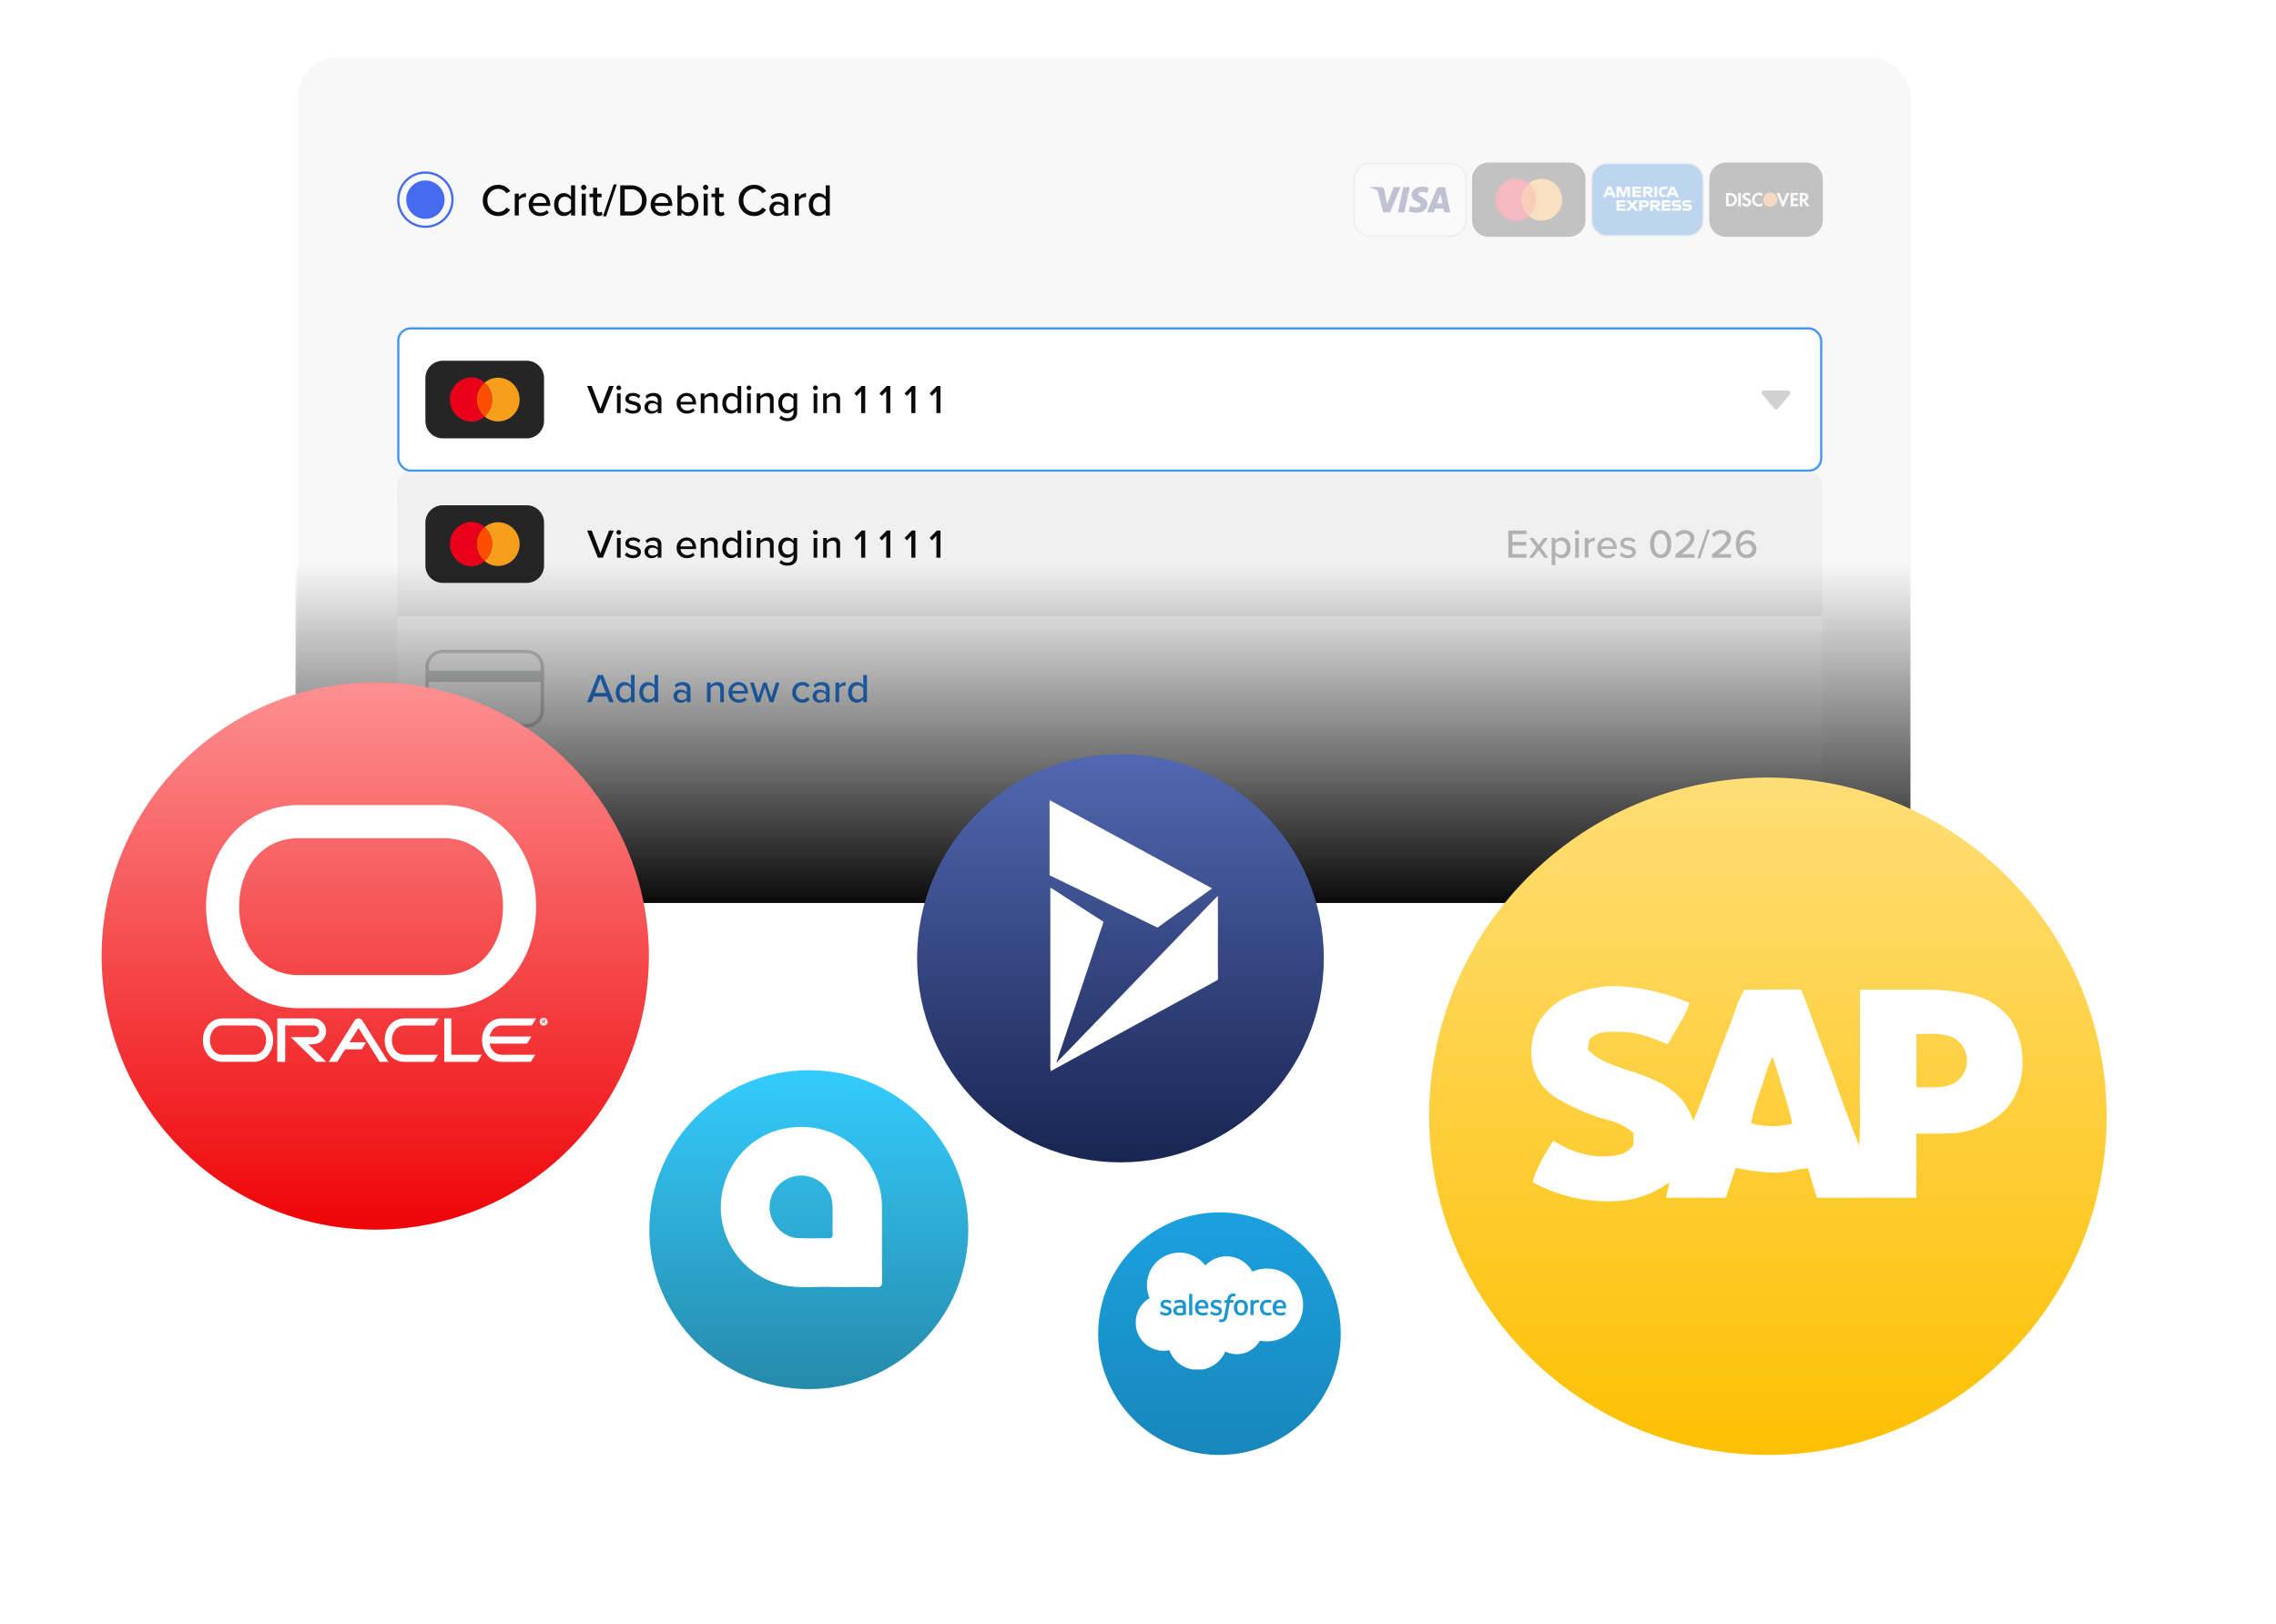
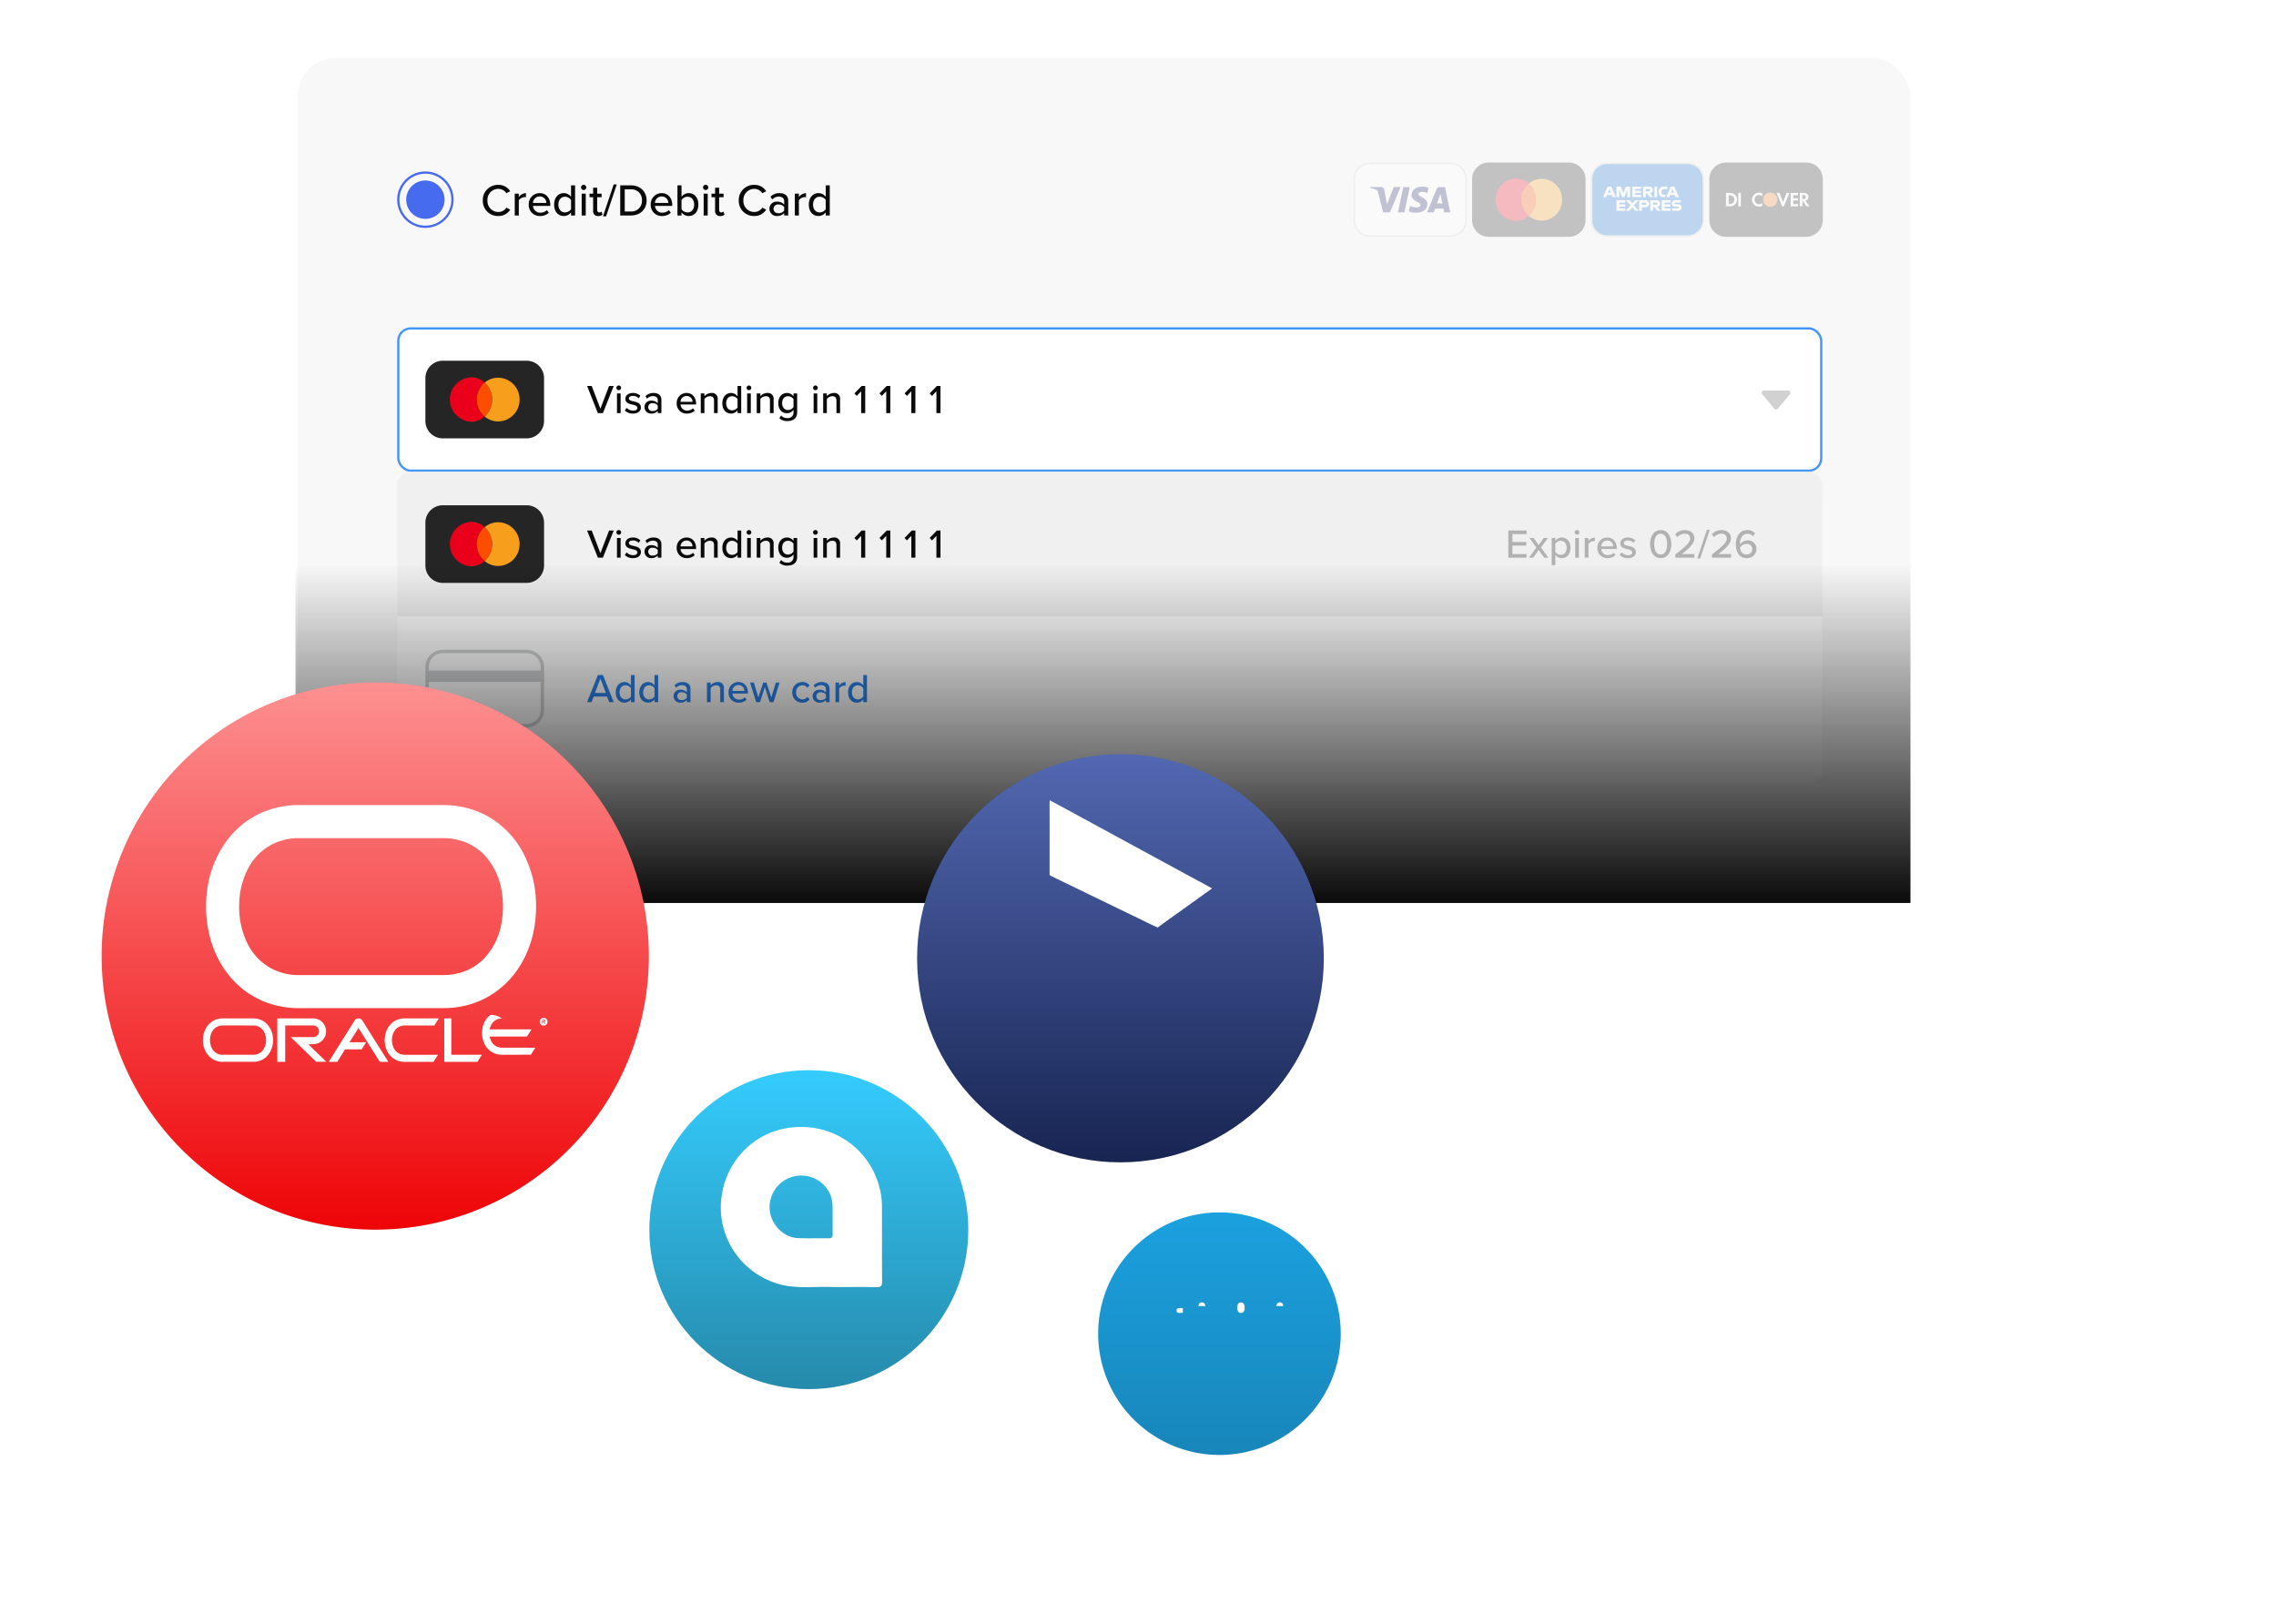
<svg xmlns="http://www.w3.org/2000/svg" width="1007.674" height="719.221" viewBox="0 0 1007.674 719.221">
  <defs>
    <clipPath id="clip-path">
      <rect id="Rectangle_74732" data-name="Rectangle 74732" width="810" height="389.824" transform="translate(555.5 1416.091)" fill="#0a0a0a" />
    </clipPath>
    <filter id="Rectangle_74731" x="109.357" y="3.079" width="758.96" height="435.24" filterUnits="userSpaceOnUse">
      <feOffset dy="6" />
      <feGaussianBlur stdDeviation="7.5" result="blur" />
      <feFlood flood-opacity="0.161" />
      <feComposite operator="in" in2="blur" />
      <feComposite in="SourceGraphic" />
    </filter>
    <filter id="Rectangle_74734" x="145.837" y="188.909" width="691" height="188" filterUnits="userSpaceOnUse">
      <feOffset dy="10" />
      <feGaussianBlur stdDeviation="10" result="blur-2" />
      <feFlood flood-opacity="0.161" />
      <feComposite operator="in" in2="blur-2" />
      <feComposite in="SourceGraphic" />
    </filter>
    <linearGradient id="linear-gradient" x1="0.5" y1="0.624" x2="0.5" y2="1" gradientUnits="objectBoundingBox">
      <stop offset="0" stop-color="#0a0a0a" stop-opacity="0" />
      <stop offset="1" stop-color="#0a0a0a" />
    </linearGradient>
    <linearGradient id="linear-gradient-2" x1="0.5" x2="0.5" y2="1" gradientUnits="objectBoundingBox">
      <stop offset="0" stop-color="#34ccfd" />
      <stop offset="1" stop-color="#268aab" />
    </linearGradient>
    <filter id="Ellipse_33136" x="242.488" y="428.857" width="231.216" height="231.216" filterUnits="userSpaceOnUse">
      <feOffset dy="10" />
      <feGaussianBlur stdDeviation="15" result="blur-3" />
      <feFlood flood-opacity="0.161" />
      <feComposite operator="in" in2="blur-3" />
      <feComposite in="SourceGraphic" />
    </filter>
    <linearGradient id="linear-gradient-3" x1="0.5" x2="0.5" y2="1" gradientUnits="objectBoundingBox">
      <stop offset="0" stop-color="#fd9091" />
      <stop offset="1" stop-color="#ee0407" />
    </linearGradient>
    <filter id="Path_79470" x="0" y="257.183" width="332.28" height="332.28" filterUnits="userSpaceOnUse">
      <feOffset dy="10" />
      <feGaussianBlur stdDeviation="15" result="blur-4" />
      <feFlood flood-opacity="0.161" />
      <feComposite operator="in" in2="blur-4" />
      <feComposite in="SourceGraphic" />
    </filter>
    <linearGradient id="linear-gradient-4" x1="0.5" x2="0.5" y2="1" gradientUnits="objectBoundingBox">
      <stop offset="0" stop-color="#5268b1" />
      <stop offset="1" stop-color="#182552" />
    </linearGradient>
    <filter id="Ellipse_33137" x="361.031" y="288.937" width="270.082" height="270.73" filterUnits="userSpaceOnUse">
      <feOffset dy="10" />
      <feGaussianBlur stdDeviation="15" result="blur-5" />
      <feFlood flood-opacity="0.161" />
      <feComposite operator="in" in2="blur-5" />
      <feComposite in="SourceGraphic" />
    </filter>
    <linearGradient id="linear-gradient-5" x1="0.5" x2="0.5" y2="1" gradientUnits="objectBoundingBox">
      <stop offset="0" stop-color="#ffde76" />
      <stop offset="1" stop-color="#fdc002" />
    </linearGradient>
    <filter id="Ellipse_33138" x="557.754" y="269.301" width="449.92" height="449.92" filterUnits="userSpaceOnUse">
      <feOffset dy="10" />
      <feGaussianBlur stdDeviation="25" result="blur-6" />
      <feFlood flood-opacity="0.161" />
      <feComposite operator="in" in2="blur-6" />
      <feComposite in="SourceGraphic" />
    </filter>
    <linearGradient id="linear-gradient-6" x1="0.5" x2="0.5" y2="1" gradientUnits="objectBoundingBox">
      <stop offset="0" stop-color="#1ba1df" />
      <stop offset="1" stop-color="#1886ba" />
    </linearGradient>
    <filter id="Path_79487" x="441.2" y="491.824" width="197.4" height="197.4" filterUnits="userSpaceOnUse">
      <feOffset dy="10" />
      <feGaussianBlur stdDeviation="15" result="blur-7" />
      <feFlood flood-opacity="0.031" />
      <feComposite operator="in" in2="blur-7" />
      <feComposite in="SourceGraphic" />
    </filter>
  </defs>
  <g id="Group_82387" data-name="Group 82387" transform="translate(-471.163 -1784.603)">
    <g id="Group_77006" data-name="Group 77006" transform="translate(0 368.512)">
      <g id="Group_77005" data-name="Group 77005">
        <g id="Mask_Group_74835" data-name="Mask Group 74835" transform="translate(-0.5)" clip-path="url(#clip-path)">
          <g transform="matrix(1, 0, 0, 1, 471.66, 1416.09)" filter="url(#Rectangle_74731)">
            <rect id="Rectangle_74731-2" data-name="Rectangle 74731" width="713.96" height="390.24" rx="17" transform="translate(131.86 19.58)" fill="#f8f8f8" />
          </g>
        </g>
        <g id="Group_74364" data-name="Group 74364" transform="translate(-10538.732 2348.1)" opacity="0.256">
          <g id="Path_75369" data-name="Path 75369" transform="translate(11714.158 -860.041)">
            <path id="Path_82038" data-name="Path 82038" d="M42.873,32.533H7.372A7.03,7.03,0,0,1,.35,25.511V7.372A7.03,7.03,0,0,1,7.372.35h35.5A7.03,7.03,0,0,1,49.9,7.372V25.511A7.03,7.03,0,0,1,42.873,32.533Z" fill="#0e6fd0" />
            <path id="Path_82039" data-name="Path 82039" d="M7.372.7A6.68,6.68,0,0,0,.7,7.372V25.511a6.68,6.68,0,0,0,6.672,6.672h35.5a6.68,6.68,0,0,0,6.672-6.672V7.372A6.68,6.68,0,0,0,42.873.7H7.372m0-.7h35.5a7.372,7.372,0,0,1,7.372,7.372V25.511a7.372,7.372,0,0,1-7.372,7.372H7.372A7.372,7.372,0,0,1,0,25.511V7.372A7.372,7.372,0,0,1,7.372,0Z" fill="#d0d2d3" />
          </g>
          <g id="Group_74363" data-name="Group 74363" transform="translate(11609.101 -860.041)">
            <g id="Path_75367" data-name="Path 75367">
              <path id="Path_82040" data-name="Path 82040" d="M42.873,32.533H7.372A7.03,7.03,0,0,1,.35,25.511V7.372A7.03,7.03,0,0,1,7.372.35h35.5A7.03,7.03,0,0,1,49.9,7.372V25.511A7.03,7.03,0,0,1,42.873,32.533Z" fill="#fff" />
              <path id="Path_82041" data-name="Path 82041" d="M7.372.7A6.68,6.68,0,0,0,.7,7.372V25.511a6.68,6.68,0,0,0,6.672,6.672h35.5a6.68,6.68,0,0,0,6.672-6.672V7.372A6.68,6.68,0,0,0,42.873.7H7.372m0-.7h35.5a7.372,7.372,0,0,1,7.372,7.372V25.511a7.372,7.372,0,0,1-7.372,7.372H7.372A7.372,7.372,0,0,1,0,25.511V7.372A7.372,7.372,0,0,1,7.372,0Z" fill="#d0d2d3" />
            </g>
            <path id="Path_75370" data-name="Path 75370" d="M7.372,0h35.5a7.372,7.372,0,0,1,7.372,7.372V25.511a7.372,7.372,0,0,1-7.372,7.372H7.372A7.372,7.372,0,0,1,0,25.511V7.372A7.372,7.372,0,0,1,7.372,0Z" transform="translate(157.586)" fill="#252525" />
            <path id="Path_75313" data-name="Path 75313" d="M107.793.508q-.255,1.188-.5,2.377a5.481,5.481,0,0,0-2.777-.507,1.584,1.584,0,0,0-1.126.54.667.667,0,0,0-.03.763,2.246,2.246,0,0,0,.764.624,10.156,10.156,0,0,1,2.337,1.5,2.648,2.648,0,0,1,.788,1.609,3.494,3.494,0,0,1-.567,2.3,4.061,4.061,0,0,1-2.065,1.5,7.9,7.9,0,0,1-3.735.252,7.182,7.182,0,0,1-1.8-.482L99.6,8.53a8.327,8.327,0,0,0,1.2.484,5.8,5.8,0,0,0,1.967.212,2.084,2.084,0,0,0,1.2-.441.858.858,0,0,0,.256-.893,1.276,1.276,0,0,0-.509-.6c-.5-.352-1.094-.583-1.613-.9a4.442,4.442,0,0,1-1.374-1.2,2.5,2.5,0,0,1-.463-1.476,3.274,3.274,0,0,1,.8-2.134A4.574,4.574,0,0,1,103.519.188a7.49,7.49,0,0,1,4.274.32Z" transform="translate(-74.533 10.646)" fill="#1c2567" />
            <path id="Path_75314" data-name="Path 75314" d="M.069,1.176H4.892a1.354,1.354,0,0,1,.818.236,1.426,1.426,0,0,1,.57.944l1.2,6.417q1.5-3.8,2.982-7.6h3.016L9.1,11.719c-.09.216-.175.433-.276.646-1.008-.009-2.016,0-3.024,0Q4.647,7.89,3.5,3.418a1.434,1.434,0,0,0-.371-.752,3.01,3.01,0,0,0-.762-.428A14.032,14.032,0,0,0,0,1.5C.023,1.4.046,1.285.069,1.176Z" transform="translate(7.385 9.686)" fill="#1c2567" />
            <path id="Path_75315" data-name="Path 75315" d="M73.543,1.175c.957,0,1.914,0,2.871,0q-1.18,5.594-2.371,11.186H71.174Q72.353,6.765,73.543,1.175Z" transform="translate(-51.461 9.689)" fill="#1c2567" />
            <path id="Path_75316" data-name="Path 75316" d="M153.4,1.177c-.838,0-1.676,0-2.514,0a1.3,1.3,0,0,0-1.157.814c-1.432,3.447-2.873,6.92-4.3,10.368h3.014l.6-1.669h3.675c.114.556.227,1.113.345,1.667h2.655Q154.562,6.769,153.4,1.177ZM149.867,8.4l1.5-4.184q.435,2.091.866,4.184h-2.371Z" transform="translate(-112.848 9.686)" fill="#1c2567" />
            <g id="Group_76999" data-name="Group 76999" transform="translate(52.53)">
              <path id="Path_75368" data-name="Path 75368" d="M7.372,0h35.5a7.372,7.372,0,0,1,7.372,7.372V25.511a7.372,7.372,0,0,1-7.372,7.372H7.372A7.372,7.372,0,0,1,0,25.511V7.372A7.372,7.372,0,0,1,7.372,0Z" fill="#252525" />
              <path id="Path_75331" data-name="Path 75331" d="M2750.436,204.478a8.664,8.664,0,0,1-5.764,2.2,9.411,9.411,0,0,1,0-18.8,8.676,8.676,0,0,1,5.781,2.217,9.384,9.384,0,0,0-.018,14.381Z" transform="translate(-2725.346 -180.84)" fill="#ea001b" />
              <path id="Path_75332" data-name="Path 75332" d="M2768.287,200.134a9.552,9.552,0,0,1-3.2,7.2,9.387,9.387,0,0,1,.018-14.381,9.577,9.577,0,0,1,3.182,7.181Z" transform="translate(-2739.995 -183.693)" fill="#fc4d00" />
              <path id="Path_75333" data-name="Path 75333" d="M2784.178,197.5a9.165,9.165,0,0,1-9.062,9.261,8.929,8.929,0,0,1-5.725-2.077,9.692,9.692,0,0,0,.019-14.381,8.926,8.926,0,0,1,5.706-2.059,9.16,9.16,0,0,1,9.062,9.256Z" transform="translate(-2744.298 -181.042)" fill="#f79e1c" />
            </g>
            <path id="Path_75335" data-name="Path 75335" d="M147.155.071a3.228,3.228,0,0,1,2.322.291,3.155,3.155,0,1,1-2.322-.291Z" transform="translate(36.611 13.312)" fill="#f08023" />
            <g id="Group_73901" data-name="Group 73901" transform="translate(164.969 13.319)">
              <path id="Path_75334" data-name="Path 75334" d="M104.394.273a3.817,3.817,0,0,1,1.313.341c0,.458,0,.916,0,1.375a2.542,2.542,0,0,0-.846-.564,1.915,1.915,0,0,0-1.807.336,2.155,2.155,0,0,0-.631,2.319A1.893,1.893,0,0,0,104.4,5.41,2.021,2.021,0,0,0,105.71,4.8q0,.671,0,1.341a3.4,3.4,0,0,1-2.736.081,3.075,3.075,0,0,1-1.763-2.143,3.119,3.119,0,0,1,.335-2.224A3.188,3.188,0,0,1,104.394.273Z" transform="translate(-89.653 -0.271)" fill="#fff" />
              <path id="Path_75336" data-name="Path 75336" d="M4.306,2.593a2.917,2.917,0,0,0-1.8-1.1A15.927,15.927,0,0,0,0,1.4V7.331c.7-.007,1.406.016,2.107-.01A2.912,2.912,0,0,0,4.358,6.046a3,3,0,0,0-.052-3.453ZM2.845,6.034a3.29,3.29,0,0,1-1.688.319c0-1.308-.017-2.624.009-3.932a3.892,3.892,0,0,1,1.046.057A1.855,1.855,0,0,1,3.638,3.89a2.033,2.033,0,0,1-.793,2.144Z" transform="translate(0 -1.273)" fill="#fff" />
              <path id="Path_75337" data-name="Path 75337" d="M47.691,1.442h1.157V7.371H47.689Z" transform="translate(-42.275 -1.308)" fill="#fff" />
-               <path id="Path_75338" data-name="Path 75338" d="M65.581,1.28l-.6.776a1.643,1.643,0,0,0-.688-.438,1.074,1.074,0,0,0-.9.187.561.561,0,0,0,.021.886c.457.309,1.039.411,1.518.691a1.519,1.519,0,0,1,.763.832,2.025,2.025,0,0,1-.474,2.026,2.347,2.347,0,0,1-2.424.382,2.753,2.753,0,0,1-1.122-.95q.384-.344.747-.709a1.568,1.568,0,0,0,.824.711A1.145,1.145,0,0,0,64.3,5.528a.759.759,0,0,0-.021-1.206c-.573-.343-1.485-.5-1.978-1.028A1.649,1.649,0,0,1,62.793.91a2.484,2.484,0,0,1,2.788.37Z" transform="translate(-54.669 -0.59)" fill="#fff" />
              <path id="Path_75339" data-name="Path 75339" d="M197.349,1.392c.414-.019.83,0,1.245-.007.532,1.334,1.054,2.671,1.588,4,.525-1.338,1.072-2.665,1.6-4,.418,0,.835,0,1.253-.01q-1.284,3.043-2.563,6.089h-.626C199.028,5.446,198.164,3.418,197.349,1.392Z" transform="translate(-174.943 -1.253)" fill="#fff" />
              <path id="Path_75340" data-name="Path 75340" d="M252.085,1.39c1.091,0,2.182.008,3.272,0V2.4h-2.112V3.731c.679-.006,1.358,0,2.036,0v.993h-2.035v1.62c.7-.006,1.407,0,2.111-.006v.99h-3.272Q252.09,4.355,252.085,1.39Z" transform="translate(-223.465 -1.261)" fill="#fff" />
              <path id="Path_75341" data-name="Path 75341" d="M290.2,4.871A1.664,1.664,0,0,0,291.367,4a1.91,1.91,0,0,0-.275-2.034,2.188,2.188,0,0,0-1.441-.539c-.64-.028-1.281,0-1.922-.014V7.342h1.149c.019-.821-.042-1.653.037-2.472.639.77,1.136,1.66,1.722,2.473h1.415C291.431,6.524,290.817,5.7,290.2,4.871Zm-.254-.876a2.586,2.586,0,0,1-1.057.184c-.012-.613,0-1.227-.007-1.84a2.262,2.262,0,0,1,1.133.206.882.882,0,0,1-.072,1.45Z" transform="translate(-255.061 -1.286)" fill="#fff" />
            </g>
            <g id="Group_73900" data-name="Group 73900" transform="translate(110.498 10.661)">
              <path id="Path_75317" data-name="Path 75317" d="M3.67.021c-.54,0-1.081-.006-1.62,0C1.37,1.575.674,3.122,0,4.676c.45.012.9,0,1.35.013.154-.307.272-.628.4-.943h2.16c.137.311.268.624.4.936h1.4C5.043,3.122,4.346,1.576,3.67.021ZM2.193,2.709c.2-.51.415-1.018.636-1.521.26.485.437,1.018.661,1.521q-.649.008-1.3,0Z" transform="translate(0 -0.015)" fill="#fff" />
              <path id="Path_75318" data-name="Path 75318" d="M27.088,0h1.953c.362.966.687,1.949,1.071,2.907C30.488,1.949,30.8.962,31.183,0c.645.011,1.291,0,1.936.007V4.664c-.408.006-.817,0-1.225,0-.02-1.1.042-2.215-.037-3.315-.373,1.112-.81,2.2-1.2,3.31-.363,0-.727.02-1.089,0-.083-.065-.1-.207-.147-.3-.361-1.005-.738-2.006-1.1-3.012-.018,1.106-.006,2.212-.009,3.318H27.086Q27.087,2.336,27.088,0Z" transform="translate(-21.116)" fill="#fff" />
              <path id="Path_75319" data-name="Path 75319" d="M58.746.02H62.7V1.068c-.9.027-1.8,0-2.7.011v.742h2.627V2.873c-.876.011-1.752,0-2.629.005v.743c.9.009,1.8-.013,2.7.011V4.677q-1.978.007-3.955,0C58.746,3.126,58.744,1.573,58.746.02Z" transform="translate(-45.794 -0.015)" fill="#fff" />
              <path id="Path_75320" data-name="Path 75320" d="M83.6,3.083c-.048-.055-.049-.088,0-.1a2.331,2.331,0,0,0,.669-.353A1.521,1.521,0,0,0,84.3.421,1.739,1.739,0,0,0,83.136.007C82.222,0,81.308.011,80.395,0c-.021,1.555,0,3.111-.008,4.666h1.246V3.035h.441c.478.538.948,1.084,1.42,1.628q.775.01,1.551,0C84.558,4.142,84.076,3.61,83.6,3.083Zm-.206-1.242a.737.737,0,0,1-.58.171c-.394,0-.787.007-1.181-.014V1.064H82.8a.853.853,0,0,1,.5.1.461.461,0,0,1,.08.676Z" transform="translate(-62.668)" fill="#fff" />
              <path id="Path_75321" data-name="Path 75321" d="M103.153.02h1.255V4.677q-.628.009-1.255,0Z" transform="translate(-80.418 -0.015)" fill="#fff" />
              <path id="Path_75322" data-name="Path 75322" d="M114.024.02c.549-.011,1.1,0,1.647,0V1.1a13.316,13.316,0,0,0-1.829.073,1.022,1.022,0,0,0-.722.834,1.419,1.419,0,0,0,.4,1.4c.406.315,1,.192,1.489.22a11.139,11.139,0,0,1-.466,1.055,2.968,2.968,0,0,1-1.734-.322,2.063,2.063,0,0,1-.948-1.617,2.7,2.7,0,0,1,.39-1.848A2.185,2.185,0,0,1,114.024.02Z" transform="translate(-87.196 -0.013)" fill="#fff" />
              <path id="Path_75323" data-name="Path 75323" d="M130.4.007c-.532.016-1.068-.017-1.6.014-.7,1.535-1.376,3.106-2.063,4.65h1.373c.127-.311.257-.62.385-.931q1.085-.006,2.17,0,.2.467.393.934h1.409C131.772,3.118,131.1,1.556,130.4.007ZM128.939,2.7a14.825,14.825,0,0,1,.655-1.524l.639,1.525C129.8,2.7,129.371,2.706,128.939,2.7Z" transform="translate(-98.804 -0.007)" fill="#fff" />
              <path id="Path_75324" data-name="Path 75324" d="M27.091,27.3c1.308-.01,2.625,0,3.933,0v1.059h-2.7v.74h2.628V30.16H28.323v.746h2.7v1.057H27.082C27.086,30.411,27.073,28.849,27.091,27.3Z" transform="translate(-21.109 -21.28)" fill="#fff" />
              <path id="Path_75325" data-name="Path 75325" d="M45.873,27.291c.545,0,1.09-.006,1.636,0,.392.473.8.934,1.2,1.4.361-.412.718-.828,1.074-1.243.064-.061.125-.17.225-.158.5-.009,1,0,1.5,0-.677.753-1.346,1.514-2.02,2.27.683.812,1.4,1.6,2.1,2.393-.545,0-1.089,0-1.634,0-.417-.5-.841-.987-1.267-1.477q-.637.735-1.27,1.474-.791.009-1.582,0c.687-.783,1.382-1.56,2.072-2.341C47.265,28.812,46.544,28.069,45.873,27.291Z" transform="translate(-35.734 -21.275)" fill="#fff" />
              <path id="Path_75326" data-name="Path 75326" d="M76.564,27.7a1.763,1.763,0,0,0-1.268-.417c-.886.007-1.773-.011-2.658.007-.016,1.55,0,3.111-.006,4.662h1.242V30.423c.554,0,1.108.011,1.661-.007a1.568,1.568,0,0,0,1.312-.793A1.646,1.646,0,0,0,76.564,27.7Zm-1.2,1.651c-.494.026-.993.006-1.489.007.007-.334-.01-.671.009-1,.361-.022.726,0,1.089-.011.226.008.472-.032.651.136a.509.509,0,0,1-.262.869Z" transform="translate(-56.624 -21.265)" fill="#fff" />
              <path id="Path_75327" data-name="Path 75327" d="M98.133,30.287a1.934,1.934,0,0,0,.795-.415,1.518,1.518,0,0,0,.021-2.138,1.73,1.73,0,0,0-1.24-.441h-2.7q-.025,2.334,0,4.671.619,0,1.238,0c.02-.545,0-1.091.011-1.637H96.7c.479.54.949,1.089,1.424,1.633.514,0,1.028,0,1.543,0C99.156,31.4,98.65,30.837,98.133,30.287Zm-.035-1.32a.465.465,0,0,1-.469.317c-.457.014-.914,0-1.371,0,0-.309-.013-.619,0-.927.372-.02.745,0,1.118-.01a.976.976,0,0,1,.534.092.445.445,0,0,1,.183.526Z" transform="translate(-74.057 -21.277)" fill="#fff" />
              <path id="Path_75328" data-name="Path 75328" d="M117.836,27.3c1.309-.022,2.625,0,3.935-.011v1.06c-.9,0-1.8,0-2.7,0v.736c.881.01,1.764,0,2.645.007v1.052c-.882.011-1.765,0-2.648.006v.75c.9.006,1.8,0,2.7,0v1.06h-3.94C117.836,30.408,117.824,28.848,117.836,27.3Z" transform="translate(-91.86 -21.276)" fill="#fff" />
              <path id="Path_75329" data-name="Path 75329" d="M139.811,27.292c.847,0,1.7,0,2.543,0q-.222.536-.479,1.056h-1.984a.494.494,0,0,0-.453.168.363.363,0,0,0,.212.553c.54.063,1.1-.018,1.637.043a1.306,1.306,0,0,1,.981.587,1.5,1.5,0,0,1-1.394,2.257h-2.591V30.9h2.5a.386.386,0,0,0,.4-.226.366.366,0,0,0-.319-.512c-.484-.029-.973.017-1.457-.02a1.362,1.362,0,0,1-1.091-.639,1.513,1.513,0,0,1,.242-1.781,1.791,1.791,0,0,1,1.253-.426Z" transform="translate(-107.685 -21.277)" fill="#fff" />
-               <path id="Path_75330" data-name="Path 75330" d="M160.59,27.293h2.562c-.138.364-.309.712-.478,1.061-.612-.01-1.225,0-1.837-.006-.207.01-.416-.03-.573.136a.367.367,0,0,0,.169.577c.583.093,1.207-.037,1.79.076a1.227,1.227,0,0,1,.9.656,1.573,1.573,0,0,1-.3,1.74,1.719,1.719,0,0,1-1.172.423H159.08V30.9h2.489a.414.414,0,0,0,.408-.217.367.367,0,0,0-.281-.517c-.529-.046-1.071.026-1.6-.038a1.341,1.341,0,0,1-.994-.639,1.517,1.517,0,0,1,.242-1.756A1.755,1.755,0,0,1,160.59,27.293Z" transform="translate(-123.897 -21.278)" fill="#fff" />
            </g>
          </g>
        </g>
        <g id="Group_76998" data-name="Group 76998">
          <circle id="Ellipse_33182" data-name="Ellipse 33182" cx="8.5" cy="8.5" r="8.5" transform="translate(651 1496)" fill="#476bef" />
          <g id="Ellipse_33183" data-name="Ellipse 33183" transform="translate(647 1492)" fill="none" stroke="#476bef" stroke-width="1">
            <circle cx="12.5" cy="12.5" r="12.5" stroke="none" />
            <circle cx="12.5" cy="12.5" r="12" fill="none" />
          </g>
        </g>
        <path id="Path_80629" data-name="Path 80629" d="M7.76,18.24a6.058,6.058,0,0,0,5.3-2.82l-1.7-.9a4.228,4.228,0,0,1-3.6,1.94,4.829,4.829,0,0,1-4.78-5.12A4.817,4.817,0,0,1,7.76,6.22a4.228,4.228,0,0,1,3.6,1.94l1.7-.9a6.032,6.032,0,0,0-5.3-2.82,6.68,6.68,0,0,0-6.84,6.9,6.68,6.68,0,0,0,6.84,6.9Zm9.1-.24V11.28a3.412,3.412,0,0,1,2.54-1.4,2.832,2.832,0,0,1,.62.06V8.12a4.1,4.1,0,0,0-3.16,1.7V8.34h-1.8V18Zm4.4-4.84a4.831,4.831,0,0,0,5,5.08,5.433,5.433,0,0,0,3.88-1.44l-.84-1.18a4.107,4.107,0,0,1-2.86,1.14,3.168,3.168,0,0,1-3.28-3H30.8v-.44c0-2.96-1.8-5.22-4.7-5.22a4.858,4.858,0,0,0-4.84,5.06ZM26.1,9.58a2.858,2.858,0,0,1,2.94,2.88h-5.9A2.959,2.959,0,0,1,26.1,9.58ZM41.78,18V4.66h-1.8V9.74A3.935,3.935,0,0,0,36.82,8.1c-2.52,0-4.32,1.98-4.32,5.08,0,3.16,1.8,5.06,4.32,5.06a4,4,0,0,0,3.16-1.62V18Zm-1.8-2.76a3.321,3.321,0,0,1-2.68,1.4c-1.8,0-2.92-1.46-2.92-3.46,0-2.02,1.12-3.48,2.92-3.48a3.338,3.338,0,0,1,2.68,1.42Zm5.6-8.52a1.144,1.144,0,0,0,1.16-1.14,1.161,1.161,0,0,0-1.16-1.16,1.174,1.174,0,0,0-1.16,1.16,1.157,1.157,0,0,0,1.16,1.14ZM46.5,18V8.34H44.7V18Zm5.56.24a2.563,2.563,0,0,0,1.88-.62l-.46-1.36a1.384,1.384,0,0,1-.98.38c-.62,0-.94-.5-.94-1.18V9.92h1.96V8.34H51.56V5.7h-1.8V8.34h-1.6V9.92h1.6v5.94a2.1,2.1,0,0,0,2.3,2.38Zm3.44.16L60.24,4.26H58.86L54.12,18.4ZM66.52,18c4.16,0,6.92-2.8,6.92-6.66,0-3.84-2.76-6.68-6.92-6.68H61.76V18ZM63.76,6.42h2.76a4.611,4.611,0,0,1,4.86,4.92,4.648,4.648,0,0,1-4.86,4.9H63.76Zm11.5,6.74a4.831,4.831,0,0,0,5,5.08,5.433,5.433,0,0,0,3.88-1.44l-.84-1.18a4.107,4.107,0,0,1-2.86,1.14,3.168,3.168,0,0,1-3.28-3H84.8v-.44c0-2.96-1.8-5.22-4.7-5.22a4.858,4.858,0,0,0-4.84,5.06ZM80.1,9.58a2.858,2.858,0,0,1,2.94,2.88h-5.9A2.959,2.959,0,0,1,80.1,9.58ZM88.9,18V16.62a3.966,3.966,0,0,0,3.16,1.62c2.5,0,4.3-1.9,4.3-5.06,0-3.1-1.78-5.08-4.3-5.08A3.879,3.879,0,0,0,88.9,9.74V4.66H87.1V18Zm0-6.86A3.325,3.325,0,0,1,91.58,9.7c1.8,0,2.92,1.46,2.92,3.48s-1.12,3.46-2.92,3.46a3.292,3.292,0,0,1-2.68-1.4ZM99.58,6.72a1.144,1.144,0,0,0,1.16-1.14,1.161,1.161,0,0,0-1.16-1.16,1.174,1.174,0,0,0-1.16,1.16A1.157,1.157,0,0,0,99.58,6.72ZM100.5,18V8.34H98.7V18Zm5.56.24a2.563,2.563,0,0,0,1.88-.62l-.46-1.36a1.384,1.384,0,0,1-.98.38c-.62,0-.94-.5-.94-1.18V9.92h1.96V8.34h-1.96V5.7h-1.8V8.34h-1.6V9.92h1.6v5.94a2.1,2.1,0,0,0,2.3,2.38Zm15.02,0a6.058,6.058,0,0,0,5.3-2.82l-1.7-.9a4.228,4.228,0,0,1-3.6,1.94,4.829,4.829,0,0,1-4.78-5.12,4.817,4.817,0,0,1,4.78-5.12,4.228,4.228,0,0,1,3.6,1.94l1.7-.9a6.032,6.032,0,0,0-5.3-2.82,6.68,6.68,0,0,0-6.84,6.9,6.68,6.68,0,0,0,6.84,6.9ZM136.14,18V11.48c0-2.46-1.78-3.38-3.88-3.38a5.43,5.43,0,0,0-3.96,1.58l.78,1.24a3.953,3.953,0,0,1,2.9-1.28c1.38,0,2.36.72,2.36,1.92v1.6a4.029,4.029,0,0,0-3.16-1.28,3.118,3.118,0,0,0-3.36,3.16,3.21,3.21,0,0,0,3.36,3.2,4.141,4.141,0,0,0,3.16-1.3V18Zm-1.8-2.12a3.06,3.06,0,0,1-2.48,1.1,1.94,1.94,0,1,1,0-3.84,3.06,3.06,0,0,1,2.48,1.1ZM140.86,18V11.28a3.412,3.412,0,0,1,2.54-1.4,2.832,2.832,0,0,1,.62.06V8.12a4.1,4.1,0,0,0-3.16,1.7V8.34h-1.8V18Zm13.68,0V4.66h-1.8V9.74a3.935,3.935,0,0,0-3.16-1.64c-2.52,0-4.32,1.98-4.32,5.08,0,3.16,1.8,5.06,4.32,5.06a4,4,0,0,0,3.16-1.62V18Zm-1.8-2.76a3.321,3.321,0,0,1-2.68,1.4c-1.8,0-2.92-1.46-2.92-3.46,0-2.02,1.12-3.48,2.92-3.48a3.338,3.338,0,0,1,2.68,1.42Z" transform="translate(684 1493.5)" fill="#0a0a0a" />
        <g id="Rectangle_74733" data-name="Rectangle 74733" transform="translate(647 1561)" fill="#fff" stroke="#4496f6" stroke-width="1">
          <rect width="631" height="64" rx="6" stroke="none" />
          <rect x="0.5" y="0.5" width="630" height="63" rx="5.5" fill="none" />
        </g>
        <g transform="matrix(1, 0, 0, 1, 471.16, 1416.09)" filter="url(#Rectangle_74734)">
          <rect id="Rectangle_74734-2" data-name="Rectangle 74734" width="631" height="128" rx="6" transform="translate(175.84 208.91)" fill="#fff" />
        </g>
        <g id="Group_77000" data-name="Group 77000" transform="translate(594.377 1575.809)">
          <path id="Path_75368-2" data-name="Path 75368" d="M7.708,0h37.12a7.708,7.708,0,0,1,7.708,7.708V26.674a7.708,7.708,0,0,1-7.708,7.708H7.708A7.708,7.708,0,0,1,0,26.674V7.708A7.708,7.708,0,0,1,7.708,0Z" transform="translate(65.123)" fill="#252525" />
          <path id="Path_75331-2" data-name="Path 75331" d="M2751.108,205.235a9.061,9.061,0,0,1-6.027,2.3,9.841,9.841,0,0,1,0-19.659,9.075,9.075,0,0,1,6.045,2.318,9.812,9.812,0,0,0-.019,15.037Z" transform="translate(-2659.751 -180.519)" fill="#ea001b" />
          <path id="Path_75332-2" data-name="Path 75332" d="M2768.585,200.462a9.986,9.986,0,0,1-3.349,7.525,9.815,9.815,0,0,1,.018-15.037,10.014,10.014,0,0,1,3.331,7.512Z" transform="translate(-2673.88 -183.271)" fill="#fc4d00" />
          <path id="Path_75333-2" data-name="Path 75333" d="M2784.853,197.919a9.582,9.582,0,0,1-9.476,9.683,9.337,9.337,0,0,1-5.986-2.172,10.135,10.135,0,0,0,.019-15.037,9.333,9.333,0,0,1,5.967-2.153,9.578,9.578,0,0,1,9.476,9.679Z" transform="translate(-2678.03 -180.714)" fill="#f79e1c" />
        </g>
        <path id="Path_80630" data-name="Path 80630" d="M7.11,17,11.88,4.994H9.828L5.976,15.038,2.142,4.994H.09L4.86,17Zm7-10.152a1.03,1.03,0,0,0,1.044-1.026A1.045,1.045,0,0,0,14.11,4.778a1.056,1.056,0,0,0-1.044,1.044,1.041,1.041,0,0,0,1.046,1.026ZM14.94,17V8.306H13.32V17Zm1.854-1.134a4.946,4.946,0,0,0,3.618,1.35c2.286,0,3.51-1.17,3.51-2.664,0-2-1.8-2.412-3.312-2.754-1.08-.252-2.016-.5-2.016-1.26,0-.7.684-1.134,1.782-1.134a3.389,3.389,0,0,1,2.574,1.062l.72-1.134A4.653,4.653,0,0,0,20.358,8.09c-2.124,0-3.312,1.188-3.312,2.574,0,1.872,1.728,2.268,3.2,2.61,1.116.252,2.106.54,2.106,1.4,0,.738-.648,1.242-1.872,1.242a4.212,4.212,0,0,1-2.916-1.242ZM32.994,17V11.132c0-2.214-1.6-3.042-3.492-3.042a4.887,4.887,0,0,0-3.564,1.422l.7,1.116a3.558,3.558,0,0,1,2.61-1.152c1.242,0,2.124.648,2.124,1.728v1.44a3.626,3.626,0,0,0-2.844-1.152A2.806,2.806,0,0,0,25.5,14.336a2.889,2.889,0,0,0,3.024,2.88,3.727,3.727,0,0,0,2.844-1.17V17Zm-1.62-1.908a2.754,2.754,0,0,1-2.232.99,1.746,1.746,0,1,1,0-3.456,2.754,2.754,0,0,1,2.232.99Zm8.388-2.448a4.348,4.348,0,0,0,4.5,4.572,4.89,4.89,0,0,0,3.492-1.3L47,14.858a3.7,3.7,0,0,1-2.574,1.026,2.851,2.851,0,0,1-2.952-2.7H48.35v-.4c0-2.664-1.62-4.7-4.23-4.7a4.372,4.372,0,0,0-4.358,4.56Zm4.356-3.222a2.572,2.572,0,0,1,2.646,2.592h-5.31a2.663,2.663,0,0,1,2.664-2.592ZM57.906,17V10.9a2.5,2.5,0,0,0-2.79-2.808,4.145,4.145,0,0,0-3.078,1.44V8.306h-1.62V17h1.62V10.79a3.106,3.106,0,0,1,2.394-1.26c1.116,0,1.854.468,1.854,1.908V17Zm10.422,0V4.994h-1.62V9.566A3.541,3.541,0,0,0,63.864,8.09c-2.268,0-3.888,1.782-3.888,4.572,0,2.844,1.62,4.554,3.888,4.554a3.6,3.6,0,0,0,2.844-1.458V17Zm-1.62-2.484a2.989,2.989,0,0,1-2.412,1.26c-1.62,0-2.628-1.314-2.628-3.114,0-1.818,1.008-3.132,2.628-3.132a3,3,0,0,1,2.412,1.278Zm5.04-7.668a1.03,1.03,0,0,0,1.044-1.026,1.045,1.045,0,0,0-1.044-1.044A1.056,1.056,0,0,0,70.7,5.822a1.041,1.041,0,0,0,1.048,1.026ZM72.576,17V8.306h-1.62V17Zm10.1,0V10.9a2.5,2.5,0,0,0-2.79-2.808,4.145,4.145,0,0,0-3.078,1.44V8.306h-1.62V17h1.62V10.79A3.106,3.106,0,0,1,79.2,9.53c1.116,0,1.854.468,1.854,1.908V17Zm2.538,2.232a4.673,4.673,0,0,0,3.564,1.3c2.142,0,4.32-.882,4.32-3.87V8.306h-1.62v1.26A3.549,3.549,0,0,0,88.614,8.09c-2.25,0-3.87,1.692-3.87,4.482,0,2.844,1.62,4.5,3.87,4.5a3.664,3.664,0,0,0,2.862-1.494v1.134a2.4,2.4,0,0,1-2.7,2.484,3.392,3.392,0,0,1-2.79-1.152Zm6.264-4.9a3.047,3.047,0,0,1-2.412,1.3c-1.62,0-2.628-1.26-2.628-3.06,0-1.782,1.008-3.042,2.628-3.042a3.031,3.031,0,0,1,2.412,1.278Zm9.7-7.488a1.03,1.03,0,0,0,1.044-1.026,1.045,1.045,0,0,0-1.044-1.044,1.056,1.056,0,0,0-1.044,1.044,1.041,1.041,0,0,0,1.044,1.03ZM102.006,17V8.306h-1.62V17Zm10.1,0V10.9a2.5,2.5,0,0,0-2.79-2.808,4.145,4.145,0,0,0-3.078,1.44V8.306h-1.62V17h1.62V10.79a3.106,3.106,0,0,1,2.394-1.26c1.116,0,1.854.468,1.854,1.908V17Zm11.124,0V4.994h-1.584l-3.222,3.294,1.062,1.1,1.944-2.034V17Zm11.106,0V4.994H132.75l-3.222,3.294,1.062,1.1,1.944-2.034V17Zm11.106,0V4.994h-1.584l-3.222,3.294,1.062,1.1,1.944-2.034V17Zm11.106,0V4.994h-1.584L151.74,8.288l1.062,1.1,1.944-2.034V17Z" transform="translate(731 1582)" fill="#0a0a0a" />
        <path id="Path_80632" data-name="Path 80632" d="M11.88,17,7.11,4.994H4.86L.09,17H2.07l.972-2.484H8.928L9.9,17ZM8.406,12.914H3.564L5.976,6.56ZM21.132,17V4.994h-1.62V9.566A3.541,3.541,0,0,0,16.668,8.09c-2.268,0-3.888,1.782-3.888,4.572,0,2.844,1.62,4.554,3.888,4.554a3.6,3.6,0,0,0,2.844-1.458V17Zm-1.62-2.484a2.989,2.989,0,0,1-2.412,1.26c-1.62,0-2.628-1.314-2.628-3.114,0-1.818,1.008-3.132,2.628-3.132a3,3,0,0,1,2.412,1.278ZM31.572,17V4.994h-1.62V9.566A3.541,3.541,0,0,0,27.108,8.09c-2.268,0-3.888,1.782-3.888,4.572,0,2.844,1.62,4.554,3.888,4.554a3.6,3.6,0,0,0,2.844-1.458V17Zm-1.62-2.484a2.989,2.989,0,0,1-2.412,1.26c-1.62,0-2.628-1.314-2.628-3.114,0-1.818,1.008-3.132,2.628-3.132a3,3,0,0,1,2.412,1.278ZM45.864,17V11.132c0-2.214-1.6-3.042-3.492-3.042a4.887,4.887,0,0,0-3.564,1.422l.7,1.116a3.558,3.558,0,0,1,2.61-1.152c1.242,0,2.124.648,2.124,1.728v1.44A3.626,3.626,0,0,0,41.4,11.492a2.806,2.806,0,0,0-3.024,2.844,2.889,2.889,0,0,0,3.024,2.88,3.727,3.727,0,0,0,2.844-1.17V17Zm-1.62-1.908a2.754,2.754,0,0,1-2.232.99,1.746,1.746,0,1,1,0-3.456,2.754,2.754,0,0,1,2.232.99ZM60.66,17V10.9a2.5,2.5,0,0,0-2.79-2.81,4.145,4.145,0,0,0-3.078,1.44V8.306h-1.62V17h1.62V10.79a3.106,3.106,0,0,1,2.394-1.26c1.116,0,1.854.468,1.854,1.908V17Zm2.07-4.356a4.348,4.348,0,0,0,4.5,4.572,4.89,4.89,0,0,0,3.492-1.3l-.756-1.062a3.7,3.7,0,0,1-2.574,1.026,2.851,2.851,0,0,1-2.952-2.7h6.876v-.4c0-2.664-1.62-4.7-4.23-4.7a4.372,4.372,0,0,0-4.356,4.564Zm4.356-3.222a2.572,2.572,0,0,1,2.646,2.592h-5.31A2.663,2.663,0,0,1,67.086,9.422ZM82.6,17l2.736-8.694h-1.69l-1.98,6.624L79.488,8.306h-1.4L75.906,14.93l-1.98-6.624H72.234L74.97,17h1.674l2.142-6.678L80.928,17Zm8.352-4.356a4.34,4.34,0,0,0,4.428,4.572,3.8,3.8,0,0,0,3.258-1.53l-1.08-.99a2.471,2.471,0,0,1-2.106,1.08,2.845,2.845,0,0,1-2.808-3.132,2.83,2.83,0,0,1,2.81-3.114,2.428,2.428,0,0,1,2.106,1.08l1.08-.99a3.8,3.8,0,0,0-3.258-1.53,4.326,4.326,0,0,0-4.428,4.554ZM107.442,17V11.132c0-2.214-1.6-3.042-3.492-3.042a4.887,4.887,0,0,0-3.564,1.422l.7,1.116a3.558,3.558,0,0,1,2.61-1.152c1.242,0,2.124.648,2.124,1.728v1.44a3.626,3.626,0,0,0-2.844-1.152,2.806,2.806,0,0,0-3.024,2.844,2.889,2.889,0,0,0,3.024,2.88,3.727,3.727,0,0,0,2.844-1.17V17Zm-1.62-1.908a2.754,2.754,0,0,1-2.232.99,1.746,1.746,0,1,1,0-3.456,2.754,2.754,0,0,1,2.232.99ZM111.69,17V10.952a3.071,3.071,0,0,1,2.286-1.26,2.549,2.549,0,0,1,.558.054V8.108a3.693,3.693,0,0,0-2.844,1.53V8.306h-1.62V17ZM124,17V4.994h-1.62V9.566a3.541,3.541,0,0,0-2.844-1.476c-2.268,0-3.888,1.782-3.888,4.572,0,2.844,1.62,4.554,3.888,4.554a3.6,3.6,0,0,0,2.844-1.458V17Zm-1.62-2.484a2.989,2.989,0,0,1-2.412,1.26c-1.62,0-2.628-1.314-2.628-3.114,0-1.818,1.008-3.132,2.628-3.132a3,3,0,0,1,2.412,1.278Z" transform="translate(731 1710)" fill="#2680eb" />
        <path id="Polygon_2" data-name="Polygon 2" d="M6.732.922a1,1,0,0,1,1.536,0L13.633,7.36A1,1,0,0,1,12.865,9H2.135a1,1,0,0,1-.768-1.64Z" transform="translate(1265 1598) rotate(180)" fill="#d1d1d1" />
        <path id="Path_80628" data-name="Path 80628" d="M6,0H625a6,6,0,0,1,6,6V64H0V6A6,6,0,0,1,6,0Z" transform="translate(647 1625)" fill="#f0f0f0" />
        <g id="Group_77001" data-name="Group 77001" transform="translate(594.377 1639.809)">
          <path id="Path_75368-3" data-name="Path 75368" d="M7.708,0h37.12a7.708,7.708,0,0,1,7.708,7.708V26.674a7.708,7.708,0,0,1-7.708,7.708H7.708A7.708,7.708,0,0,1,0,26.674V7.708A7.708,7.708,0,0,1,7.708,0Z" transform="translate(65.123)" fill="#252525" />
          <path id="Path_75331-3" data-name="Path 75331" d="M2751.108,205.235a9.061,9.061,0,0,1-6.027,2.3,9.841,9.841,0,0,1,0-19.659,9.075,9.075,0,0,1,6.045,2.318,9.812,9.812,0,0,0-.019,15.037Z" transform="translate(-2659.751 -180.519)" fill="#ea001b" />
          <path id="Path_75332-3" data-name="Path 75332" d="M2768.585,200.462a9.986,9.986,0,0,1-3.349,7.525,9.815,9.815,0,0,1,.018-15.037,10.014,10.014,0,0,1,3.331,7.512Z" transform="translate(-2673.88 -183.271)" fill="#fc4d00" />
          <path id="Path_75333-3" data-name="Path 75333" d="M2784.853,197.919a9.582,9.582,0,0,1-9.476,9.683,9.337,9.337,0,0,1-5.986-2.172,10.135,10.135,0,0,0,.019-15.037,9.333,9.333,0,0,1,5.967-2.153,9.578,9.578,0,0,1,9.476,9.679Z" transform="translate(-2678.03 -180.714)" fill="#f79e1c" />
        </g>
        <path id="Path_80631" data-name="Path 80631" d="M7.11,17,11.88,4.994H9.828L5.976,15.038,2.142,4.994H.09L4.86,17Zm7-10.152a1.03,1.03,0,0,0,1.044-1.026A1.045,1.045,0,0,0,14.11,4.778a1.056,1.056,0,0,0-1.044,1.044,1.041,1.041,0,0,0,1.046,1.026ZM14.94,17V8.306H13.32V17Zm1.854-1.134a4.946,4.946,0,0,0,3.618,1.35c2.286,0,3.51-1.17,3.51-2.664,0-2-1.8-2.412-3.312-2.754-1.08-.252-2.016-.5-2.016-1.26,0-.7.684-1.134,1.782-1.134a3.389,3.389,0,0,1,2.574,1.062l.72-1.134A4.653,4.653,0,0,0,20.358,8.09c-2.124,0-3.312,1.188-3.312,2.574,0,1.872,1.728,2.268,3.2,2.61,1.116.252,2.106.54,2.106,1.4,0,.738-.648,1.242-1.872,1.242a4.212,4.212,0,0,1-2.916-1.242ZM32.994,17V11.132c0-2.214-1.6-3.042-3.492-3.042a4.887,4.887,0,0,0-3.564,1.422l.7,1.116a3.558,3.558,0,0,1,2.61-1.152c1.242,0,2.124.648,2.124,1.728v1.44a3.626,3.626,0,0,0-2.844-1.152A2.806,2.806,0,0,0,25.5,14.336a2.889,2.889,0,0,0,3.024,2.88,3.727,3.727,0,0,0,2.844-1.17V17Zm-1.62-1.908a2.754,2.754,0,0,1-2.232.99,1.746,1.746,0,1,1,0-3.456,2.754,2.754,0,0,1,2.232.99Zm8.388-2.448a4.348,4.348,0,0,0,4.5,4.572,4.89,4.89,0,0,0,3.492-1.3L47,14.858a3.7,3.7,0,0,1-2.574,1.026,2.851,2.851,0,0,1-2.952-2.7H48.35v-.4c0-2.664-1.62-4.7-4.23-4.7a4.372,4.372,0,0,0-4.358,4.56Zm4.356-3.222a2.572,2.572,0,0,1,2.646,2.592h-5.31a2.663,2.663,0,0,1,2.664-2.592ZM57.906,17V10.9a2.5,2.5,0,0,0-2.79-2.808,4.145,4.145,0,0,0-3.078,1.44V8.306h-1.62V17h1.62V10.79a3.106,3.106,0,0,1,2.394-1.26c1.116,0,1.854.468,1.854,1.908V17Zm10.422,0V4.994h-1.62V9.566A3.541,3.541,0,0,0,63.864,8.09c-2.268,0-3.888,1.782-3.888,4.572,0,2.844,1.62,4.554,3.888,4.554a3.6,3.6,0,0,0,2.844-1.458V17Zm-1.62-2.484a2.989,2.989,0,0,1-2.412,1.26c-1.62,0-2.628-1.314-2.628-3.114,0-1.818,1.008-3.132,2.628-3.132a3,3,0,0,1,2.412,1.278Zm5.04-7.668a1.03,1.03,0,0,0,1.044-1.026,1.045,1.045,0,0,0-1.044-1.044A1.056,1.056,0,0,0,70.7,5.822a1.041,1.041,0,0,0,1.048,1.026ZM72.576,17V8.306h-1.62V17Zm10.1,0V10.9a2.5,2.5,0,0,0-2.79-2.808,4.145,4.145,0,0,0-3.078,1.44V8.306h-1.62V17h1.62V10.79A3.106,3.106,0,0,1,79.2,9.53c1.116,0,1.854.468,1.854,1.908V17Zm2.538,2.232a4.673,4.673,0,0,0,3.564,1.3c2.142,0,4.32-.882,4.32-3.87V8.306h-1.62v1.26A3.549,3.549,0,0,0,88.614,8.09c-2.25,0-3.87,1.692-3.87,4.482,0,2.844,1.62,4.5,3.87,4.5a3.664,3.664,0,0,0,2.862-1.494v1.134a2.4,2.4,0,0,1-2.7,2.484,3.392,3.392,0,0,1-2.79-1.152Zm6.264-4.9a3.047,3.047,0,0,1-2.412,1.3c-1.62,0-2.628-1.26-2.628-3.06,0-1.782,1.008-3.042,2.628-3.042a3.031,3.031,0,0,1,2.412,1.278Zm9.7-7.488a1.03,1.03,0,0,0,1.044-1.026,1.045,1.045,0,0,0-1.044-1.044,1.056,1.056,0,0,0-1.044,1.044,1.041,1.041,0,0,0,1.044,1.03ZM102.006,17V8.306h-1.62V17Zm10.1,0V10.9a2.5,2.5,0,0,0-2.79-2.808,4.145,4.145,0,0,0-3.078,1.44V8.306h-1.62V17h1.62V10.79a3.106,3.106,0,0,1,2.394-1.26c1.116,0,1.854.468,1.854,1.908V17Zm11.124,0V4.994h-1.584l-3.222,3.294,1.062,1.1,1.944-2.034V17Zm11.106,0V4.994H132.75l-3.222,3.294,1.062,1.1,1.944-2.034V17Zm11.106,0V4.994h-1.584l-3.222,3.294,1.062,1.1,1.944-2.034V17Zm11.106,0V4.994h-1.584L151.74,8.288l1.062,1.1,1.944-2.034V17Z" transform="translate(731 1646)" fill="#0a0a0a" />
        <path id="Path_80633" data-name="Path 80633" d="M66.028,17V15.416H59.764V11.672H65.9V10.088H59.764V6.578h6.264V4.994H57.964V17Zm9.648,0L72.4,12.536l3.078-4.23H73.642L71.41,11.438,69.16,8.306H67.324l3.06,4.23L67.126,17h1.836l2.448-3.384L73.84,17Zm3.1-1.26a3.468,3.468,0,0,0,2.844,1.476c2.268,0,3.87-1.728,3.87-4.572S83.89,8.09,81.62,8.09a3.543,3.543,0,0,0-2.844,1.458V8.306h-1.62V20.312h1.62Zm5.022-3.1c0,1.818-.99,3.132-2.61,3.132A3.026,3.026,0,0,1,78.772,14.5V10.81a2.978,2.978,0,0,1,2.412-1.28c1.616,0,2.61,1.314,2.61,3.114Zm4.572-5.8a1.03,1.03,0,0,0,1.04-1.018,1.045,1.045,0,0,0-1.044-1.044,1.056,1.056,0,0,0-1.044,1.044,1.041,1.041,0,0,0,1.044,1.026ZM89.194,17V8.306h-1.62V17Zm4.23,0V10.952a3.071,3.071,0,0,1,2.286-1.26,2.549,2.549,0,0,1,.558.054V8.108a3.693,3.693,0,0,0-2.844,1.53V8.306H91.8V17Zm3.96-4.356a4.348,4.348,0,0,0,4.5,4.572,4.89,4.89,0,0,0,3.492-1.3l-.756-1.062a3.7,3.7,0,0,1-2.574,1.026,2.851,2.851,0,0,1-2.952-2.7h6.876v-.4c0-2.664-1.62-4.7-4.23-4.7a4.372,4.372,0,0,0-4.356,4.564Zm4.356-3.222a2.572,2.572,0,0,1,2.646,2.592h-5.31a2.663,2.663,0,0,1,2.664-2.592Zm5.544,6.444a4.946,4.946,0,0,0,3.618,1.35c2.286,0,3.51-1.17,3.51-2.664,0-2-1.8-2.412-3.312-2.754-1.08-.252-2.016-.5-2.016-1.26,0-.7.684-1.134,1.782-1.134a3.389,3.389,0,0,1,2.574,1.062l.72-1.134a4.653,4.653,0,0,0-3.312-1.242c-2.124,0-3.312,1.188-3.312,2.574,0,1.872,1.728,2.268,3.2,2.61,1.116.252,2.106.54,2.106,1.4,0,.738-.648,1.242-1.872,1.242a4.212,4.212,0,0,1-2.916-1.242Zm13.428-4.86c0,2.97,1.368,6.21,4.7,6.21s4.7-3.24,4.7-6.21-1.368-6.192-4.7-6.192-4.7,3.222-4.7,6.192Zm7.56,0c0,2.34-.738,4.608-2.862,4.608s-2.862-2.268-2.862-4.608.738-4.59,2.862-4.59,2.862,2.25,2.862,4.59ZM140.368,17V15.416h-5.6c3.294-2.538,5.544-4.644,5.544-6.984,0-2.394-2.034-3.618-4.194-3.618a5.489,5.489,0,0,0-4.3,1.908l1.062,1.17a4.121,4.121,0,0,1,3.258-1.476,2.083,2.083,0,0,1,2.34,2.016c0,1.89-2.07,3.69-6.57,7.146V17Zm2.52.36,4.266-12.726h-1.242L141.646,17.36Zm13.7-.36V15.416h-5.6c3.294-2.538,5.544-4.644,5.544-6.984,0-2.394-2.034-3.618-4.194-3.618a5.489,5.489,0,0,0-4.3,1.908l1.062,1.17a4.121,4.121,0,0,1,3.258-1.476,2.083,2.083,0,0,1,2.34,2.016c0,1.89-2.07,3.69-6.57,7.146V17Zm2.106-5.976c0,3.294,1.35,6.192,4.788,6.192a4.025,4.025,0,0,0,4.32-3.978,3.685,3.685,0,0,0-3.978-3.852,4.185,4.185,0,0,0-3.294,1.764,2.787,2.787,0,0,1-.018-.4c0-2.232,1.1-4.338,3.276-4.338a3.033,3.033,0,0,1,2.5,1.152L167.17,6.2a4.436,4.436,0,0,0-3.384-1.386c-3.438,0-5.094,2.844-5.094,6.21Zm7.29,2.268a2.418,2.418,0,0,1-2.592,2.322c-1.962,0-2.7-1.674-2.844-3.078a3.489,3.489,0,0,1,2.826-1.6,2.327,2.327,0,0,1,2.608,2.356Z" transform="translate(1081 1646)" fill="#b1b1b1" />
        <g id="Group_77003" data-name="Group 77003">
          <g id="Group_77002" data-name="Group 77002" transform="translate(594.377 1703.809)">
            <g id="Path_75368-4" data-name="Path 75368" transform="translate(65.123)">
              <path id="Path_82042" data-name="Path 82042" d="M7.708,0h37.12a7.708,7.708,0,0,1,7.708,7.708V26.674a7.708,7.708,0,0,1-7.708,7.708H7.708A7.708,7.708,0,0,1,0,26.674V7.708A7.708,7.708,0,0,1,7.708,0Z" fill="none" />
              <path id="Path_82043" data-name="Path 82043" d="M7.708,1.5A6.215,6.215,0,0,0,1.5,7.708V26.674a6.215,6.215,0,0,0,6.208,6.208h37.12a6.215,6.215,0,0,0,6.208-6.208V7.708A6.215,6.215,0,0,0,44.829,1.5H7.708m0-1.5h37.12a7.708,7.708,0,0,1,7.708,7.708V26.674a7.708,7.708,0,0,1-7.708,7.708H7.708A7.708,7.708,0,0,1,0,26.674V7.708A7.708,7.708,0,0,1,7.708,0Z" fill="#d0d2d3" />
            </g>
          </g>
          <rect id="Rectangle_74736" data-name="Rectangle 74736" width="52" height="5" transform="translate(660 1713)" fill="#d0d2d3" />
        </g>
      </g>
      <rect id="Rectangle_74737" data-name="Rectangle 74737" width="715" height="399.824" transform="translate(602 1416.091)" fill="url(#linear-gradient)" />
    </g>
    <g id="Group_82382" data-name="Group 82382" transform="translate(-10942.401 10253.031)">
      <g id="Group_75677" data-name="Group 75677" transform="translate(11701.053 -8004.572)">
        <g transform="matrix(1, 0, 0, 1, -287.49, -463.86)" filter="url(#Ellipse_33136)">
          <circle id="Ellipse_33136-2" data-name="Ellipse 33136" cx="70.608" cy="70.608" r="70.608" transform="translate(287.49 463.86)" fill="url(#linear-gradient-2)" />
        </g>
        <path id="Path_79469" data-name="Path 79469" d="M135.786,390.951c-6-.362-13.331.666-20.594-.6a35.368,35.368,0,0,1-28.843-34.319c-.008-17.615,12.051-32.385,28.887-35.382,19.86-3.534,38.2,8.973,41.92,28.645a32.713,32.713,0,0,1,.544,5.9c.051,11.067-.019,22.133.065,33.2.015,1.959-.444,2.663-2.543,2.614-6.044-.143-12.1-.051-19.436-.051m.08-30.317c-.115-4.1.512-8.259-1.781-12.1a14.016,14.016,0,0,0-26.016,8.824c.776,6.135,6.232,11.6,12.216,11.895,4.6.223,9.209.023,13.814.1,1.508.025,1.814-.678,1.78-1.971-.059-2.248-.017-4.5-.012-6.75" transform="translate(-54.718 -284.923)" fill="#fff" />
      </g>
      <g id="Group_75679" data-name="Group 75679" transform="translate(11458.564 -8176.246)">
        <g transform="matrix(1, 0, 0, 1, -45, -292.18)" filter="url(#Path_79470)">
          <path id="Path_79470-2" data-name="Path 79470" d="M121.14,0A121.14,121.14,0,1,1,0,121.14,121.14,121.14,0,0,1,121.14,0Z" transform="translate(45 292.18)" fill="url(#linear-gradient-3)" />
        </g>
        <g id="Group_75678" data-name="Group 75678" transform="translate(44.865 64.291)">
          <g id="Oracle-Symbol">
            <path id="Subtraction_63" data-name="Subtraction 63" d="M40.879,89.91A40.483,40.483,0,0,1,26.79,87.422a38.359,38.359,0,0,1-14.671-9.748,41.809,41.809,0,0,1-6.185-8.539,46.723,46.723,0,0,1-3.983-9.77A54.3,54.3,0,0,1,.585,36.93a46.319,46.319,0,0,1,9.594-22.475A38.664,38.664,0,0,1,25.066,3.172,40.649,40.649,0,0,1,40.862,0c.21,0,.427,0,.647.005h63.778a40.781,40.781,0,0,1,10.821,1.454A38.217,38.217,0,0,1,126.117,5.8a40.057,40.057,0,0,1,13.412,13.85,49.38,49.38,0,0,1,6.522,22.886,60.051,60.051,0,0,1-.263,8.369,51.06,51.06,0,0,1-2.473,11.123,44.983,44.983,0,0,1-5.029,10.212,39.474,39.474,0,0,1-13.909,12.878,38.445,38.445,0,0,1-8.357,3.355,41.375,41.375,0,0,1-8.9,1.392c-.877.034-1.737.038-2.461.038H40.879Zm62.955-14.635h0c.19,0,.428,0,.657,0a28.62,28.62,0,0,0,7.474-.89,23.73,23.73,0,0,0,11.312-6.663,30.03,30.03,0,0,0,7.423-14.98,40.743,40.743,0,0,0-.218-16.595,29.9,29.9,0,0,0-7.02-13.763,23.765,23.765,0,0,0-10.975-6.722,27.18,27.18,0,0,0-7.5-1.021H41.039a25.96,25.96,0,0,0-12.313,3.01,24.844,24.844,0,0,0-9.55,9.389,34.948,34.948,0,0,0-4.5,16.539A36.609,36.609,0,0,0,18.268,61.2a25.518,25.518,0,0,0,9.516,10.519,25.763,25.763,0,0,0,13.379,3.555h62.676Z" transform="translate(1.378)" fill="#fff" />
            <path id="Subtraction_65" data-name="Subtraction 65" d="M1.73,3.443A1.715,1.715,0,0,1,.005,1.834,1.7,1.7,0,0,1,1.289.057,1.733,1.733,0,0,1,1.729,0,1.774,1.774,0,0,1,2.982.523a1.606,1.606,0,0,1,.47,1.154,1.656,1.656,0,0,1-.434,1.2,1.712,1.712,0,0,1-1.177.559A.893.893,0,0,1,1.73,3.443ZM1.085.716h0a5.263,5.263,0,0,1-.007.7v.035a2.417,2.417,0,0,0,.2,1.43.461.461,0,0,0,.015-.09A.464.464,0,0,1,1.3,2.726V2.7l.008-.045L1.32,2.6V2.576c.035-.24.072-.489.087-.734.086.009.169.02.255.031l.045.006.011.019.039.062.039.063v.005a1.733,1.733,0,0,0,.775.8,9.922,9.922,0,0,0-.5-.887c.035-.039.09-.094.143-.143.216-.208.371-.358.273-.736C2.375.752,1.958.726,1.578.726h-.23a2.323,2.323,0,0,1-.263-.01Zm.26.917h0c.017-.218.043-.439.08-.655H1.51a1.054,1.054,0,0,1,.727.186c-.013.408-.266.42-.558.433H1.645a1.441,1.441,0,0,0-.3.035Z" transform="translate(149.097 94.215)" fill="#fff" />
            <path id="Subtraction_66" data-name="Subtraction 66" d="M8.935,19.24a9.276,9.276,0,0,1-1.955-.159A8.194,8.194,0,0,1,2.453,16.5,10.071,10.071,0,0,1,0,9.9,10.514,10.514,0,0,1,1.931,3.4,8.25,8.25,0,0,1,6.862.2,10.587,10.587,0,0,1,9.192,0H21.805a10.93,10.93,0,0,1,2.133.16,8.152,8.152,0,0,1,4.254,2.2,9.686,9.686,0,0,1,2.752,5.816,10.72,10.72,0,0,1-1.971,7.856,8.209,8.209,0,0,1-6.443,3.2H9.343Zm12.307-3.126h.649a7.466,7.466,0,0,0,1.814-.175,5.173,5.173,0,0,0,2.975-2.051,7.494,7.494,0,0,0,1.235-4.615A6.912,6.912,0,0,0,26.221,4.8a5.236,5.236,0,0,0-3.85-1.655c-1.362,0-2.8-.007-4.406-.007H9.021A6.177,6.177,0,0,0,6.739,3.5,5.234,5.234,0,0,0,3.946,6.029,8.114,8.114,0,0,0,3.2,10.835a6.553,6.553,0,0,0,1.77,3.786,5.247,5.247,0,0,0,3.773,1.493h12.5Z" transform="translate(0 94.446)" fill="#fff" />
            <path id="Path_79478" data-name="Path 79478" d="M404.3,630.78q7.886.012,15.768,0a5.722,5.722,0,0,1,2.123,11.077,12.368,12.368,0,0,1-4.2.361q4.01,3.9,8.033,7.786H421.5q-5.626-5.459-11.238-10.931c3.32-.009,6.65,0,9.969-.006a2.558,2.558,0,0,0,2.382-1.642,2.6,2.6,0,0,0-.939-3.051,2.858,2.858,0,0,0-1.764-.462c-4.035.008-8.074,0-12.111,0v16.1h-3.5Q404.307,640.4,404.3,630.78Z" transform="translate(-371.389 -536.332)" fill="#fff" />
            <path id="Path_79479" data-name="Path 79479" d="M563.906,631.208a4.782,4.782,0,0,1,1.088,1.423q5.5,8.74,11.005,17.48h-3.79q-4.72-7.491-9.418-14.995-2,3.162-4.011,6.322h7.376c-.64,1.056-1.3,2.1-1.94,3.151h-7.385q-1.724,2.76-3.45,5.517H549.59q5.7-9.1,11.4-18.211a2.094,2.094,0,0,1,2.916-.687Z" transform="translate(-493.927 -536.419)" fill="#fff" />
            <path id="Path_79480" data-name="Path 79480" d="M716.737,630.775h15.152c-.642,1.049-1.3,2.089-1.934,3.141H717.989a8.834,8.834,0,0,0-3.019.3,5.231,5.231,0,0,0-2.765,2.244,7.731,7.731,0,0,0-1.02,4.375,7.2,7.2,0,0,0,1.3,3.933,5.123,5.123,0,0,0,3.005,1.976,11.163,11.163,0,0,0,2.5.149h13.568c-.67,1.038-1.336,2.078-2.007,3.114q-6.485.006-12.973.008a8.252,8.252,0,0,1-3.946-.988,8.726,8.726,0,0,1-3.921-4.55,11.453,11.453,0,0,1-.143-7.75,8.869,8.869,0,0,1,3.711-4.737A8.552,8.552,0,0,1,716.737,630.775Z" transform="translate(-627.497 -536.324)" fill="#fff" />
            <path id="Path_79481" data-name="Path 79481" d="M876.28,630.78h3.12v16.106q6.771-.007,13.544,0-.995,1.574-1.995,3.146H876.28Z" transform="translate(-769.457 -536.332)" fill="#fff" />
-             <path id="Path_79482" data-name="Path 79482" d="M991.935,630.776q7.594,0,15.184-.006c-.639,1.051-1.292,2.093-1.934,3.143H993.346a14.247,14.247,0,0,0-2.342.1,5.119,5.119,0,0,0-3.117,1.826,6.925,6.925,0,0,0-1.342,2.943q9.272.009,18.543,0c-.643.991-1.246,2.012-1.9,3-.089.183-.419.136-.587.162H986.55a7.757,7.757,0,0,0,.854,2.322,5.186,5.186,0,0,0,3.157,2.433,10.951,10.951,0,0,0,2.788.188h13.446c-.672,1.033-1.335,2.075-2.005,3.11q-6.509.014-13.011.011a8.249,8.249,0,0,1-4.435-1.3,8.834,8.834,0,0,1-3.361-4.148,11.518,11.518,0,0,1-.5-6.723,9.219,9.219,0,0,1,3.447-5.465A8.43,8.43,0,0,1,991.935,630.776Z" transform="translate(-859.632 -536.324)" fill="#fff" />
+             <path id="Path_79482" data-name="Path 79482" d="M991.935,630.776q7.594,0,15.184-.006H993.346a14.247,14.247,0,0,0-2.342.1,5.119,5.119,0,0,0-3.117,1.826,6.925,6.925,0,0,0-1.342,2.943q9.272.009,18.543,0c-.643.991-1.246,2.012-1.9,3-.089.183-.419.136-.587.162H986.55a7.757,7.757,0,0,0,.854,2.322,5.186,5.186,0,0,0,3.157,2.433,10.951,10.951,0,0,0,2.788.188h13.446c-.672,1.033-1.335,2.075-2.005,3.11q-6.509.014-13.011.011a8.249,8.249,0,0,1-4.435-1.3,8.834,8.834,0,0,1-3.361-4.148,11.518,11.518,0,0,1-.5-6.723,9.219,9.219,0,0,1,3.447-5.465A8.43,8.43,0,0,1,991.935,630.776Z" transform="translate(-859.632 -536.324)" fill="#fff" />
          </g>
        </g>
      </g>
      <g id="Group_75681" data-name="Group 75681" transform="translate(11819.596 -8144.492)">
        <g transform="matrix(1, 0, 0, 1, -406.03, -323.94)" filter="url(#Ellipse_33137)">
          <ellipse id="Ellipse_33137-2" data-name="Ellipse 33137" cx="90.041" cy="90.365" rx="90.041" ry="90.365" transform="translate(406.03 323.94)" fill="url(#linear-gradient-4)" />
        </g>
        <g id="Group_75680" data-name="Group 75680" transform="translate(58.645 30.42)">
          <path id="Path_79483" data-name="Path 79483" d="M89.918,24.08c1.73.861,3.391,1.851,5.105,2.742q33.356,18.143,66.745,36.255c-8,5.833-16.123,11.5-24.107,17.348-3.937-1.779-7.783-3.781-11.693-5.621L91.041,57.87c-.5-.288-1.346-.44-1.221-1.191q.017-14.792,0-29.595a19.852,19.852,0,0,1,.1-3Z" transform="translate(-89.807 -24.08)" fill="#fff" />
-           <path id="Path_79484" data-name="Path 79484" d="M90.73,126.32a3.369,3.369,0,0,1,1.039.47c7.468,4.851,14.94,9.706,22.449,14.492a12.409,12.409,0,0,1-.762,2.568c-6.706,19.961-13.407,40.037-20.113,59.979,3.019-3.057,6-6.144,8.993-9.228,4.354-4.623,8.86-9.1,13.214-13.718,10.02-10.32,20-20.727,30.02-31.044,4.29-4.563,8.739-8.962,13.021-13.529,2.09-2.147,4.157-4.32,6.288-6.421.114,12.346-.045,24.718.08,37.063-.986.694-2.1,1.164-3.148,1.783q-33.822,18.49-67.652,36.964c-1.07.584-2.154,1.13-3.171,1.809a9.125,9.125,0,0,1-.247-3.178Q90.73,165.325,90.73,126.32Z" transform="translate(-90.383 -87.541)" fill="#fff" />
        </g>
      </g>
      <g id="Group_75683" data-name="Group 75683" transform="translate(12046.318 -8134.128)">
        <g transform="matrix(1, 0, 0, 1, -632.75, -334.3)" filter="url(#Ellipse_33138)">
-           <path id="Ellipse_33138-2" data-name="Ellipse 33138" d="M149.96,0A149.96,149.96,0,1,1,0,149.96,149.96,149.96,0,0,1,149.96,0Z" transform="translate(632.75 334.3)" fill="url(#linear-gradient-5)" />
-         </g>
+           </g>
        <g id="Group_80988" data-name="Group 80988" transform="translate(45.222 102.274)">
          <path id="Subtraction_20" data-name="Subtraction 20" d="M33.8,95.371A69.339,69.339,0,0,1,.628,86.892a24.72,24.72,0,0,1,2.45-6.615,76.784,76.784,0,0,1,6.762-11.81,41.165,41.165,0,0,0,13.215,5.882,34.485,34.485,0,0,0,16.954.121,13.368,13.368,0,0,0,5.218-3.96c.009-1.958.029-3.714.061-5.366A25.815,25.815,0,0,0,35.47,59.77,90.754,90.754,0,0,1,10.5,49.2,23.189,23.189,0,0,1,.492,34.507,28.647,28.647,0,0,1,2.757,16.961,29.432,29.432,0,0,1,16.206,4.614,52.7,52.7,0,0,1,36.974,0a93.873,93.873,0,0,1,33,7.488,22.773,22.773,0,0,1-2.5,6.09c-1.238,2-2.412,4.086-3.548,6.1l-.007.012c-1.148,2.035-2.336,4.14-3.588,6.164A89.869,89.869,0,0,0,48.2,21.4a48.34,48.34,0,0,0-10.348-1.123c-.862,0-1.733.024-2.591.07-.307-.021-.618-.032-.925-.032a13.512,13.512,0,0,0-7.729,2.414c-1.047.913-1.232,2.627-1.395,4.139-.053.49-.1.948-.177,1.355a27.791,27.791,0,0,0,8,5.486c3.369,1.488,6.943,2.671,10.4,3.816a85.106,85.106,0,0,1,14.8,5.967,39.511,39.511,0,0,1,8.239,6.6,30.527,30.527,0,0,1,5.184,9.682C73.9,54.639,75.881,49.293,77.8,44.123c1.174-3.163,2.386-6.432,3.642-9.616,1.387-4.119,2.993-8.226,4.547-12.2l0-.011c1.609-4.115,3.274-8.371,4.7-12.642A36.917,36.917,0,0,1,94.44,1.616c2.033.023,4.2.035,6.442.035,3.542,0,7.32-.028,11.89-.087.939,0,1.914.01,2.773.016h.022c1.244.009,2.53.018,3.8.018,1.63,3.658,3,7.473,4.324,11.161l0,.012c.578,1.61,1.176,3.274,1.788,4.907,2.472,6.766,5.051,13.618,7.545,20.244l0,.007.571,1.517c3.1,9.116,6.757,19.044,11.516,31.244.453-6.014.4-12.167.34-18.117-.034-3.682-.07-7.482.015-11.214.039-7.609.035-15.342.032-22.82v-.027c0-5.527,0-11.242.01-16.855h31.23a83.166,83.166,0,0,1,18.1,2.163,29.685,29.685,0,0,1,17.7,11.49,33.662,33.662,0,0,1,4.905,17.648A31.623,31.623,0,0,1,210.7,53.949a35.8,35.8,0,0,1-23.568,11.214c-2.894.179-5.835.2-8.329.2q-1.237,0-2.472-.006c-.836,0-1.653-.006-2.47-.006-1.306,0-2.38.007-3.379.023-.034,4.1-.025,8.249-.016,12.265.012,5.3.024,10.78-.064,16.172-5.361-.05-11.211-.074-18.412-.074-4.211,0-8.493.008-12.635.016h-.232c-4.157.008-8.455.016-12.682.016-1.359-4.3-2.667-8.7-3.89-13.068a44,44,0,0,0-6.556.989,37.753,37.753,0,0,1-7.533,1c-.219,0-.442,0-.662-.011a97.786,97.786,0,0,1-17.237-2.148c-1.593,4.516-3.12,9.175-4.467,13.285l0,.009c-3.918-.062-8.115-.092-13.209-.092-3.6,0-7.256.015-10.794.029H61.97l-2.312.009c.312-1.514.654-3.047.986-4.529l0-.016.011-.049c.169-.754.343-1.534.51-2.3a42.536,42.536,0,0,1-21.522,8.239C37.711,95.287,35.745,95.371,33.8,95.371Zm73.042-63.944h0c-.615,1.23-1.2,2.5-1.752,3.7-.782,2.073-1.452,4.231-2.1,6.318-.43,1.387-.875,2.821-1.351,4.224a90.351,90.351,0,0,0-4.331,15.168,37.538,37.538,0,0,0,18.2.148,121.646,121.646,0,0,0-4.2-15.236c-1.349-4.776-2.849-9.594-4.459-14.321Zm69.868-10.256c-1.277,0-2.537.039-3.756.076h-.031c-.852.026-1.657.051-2.444.062.043,7.831.042,15.735,0,23.49.871,0,1.768.026,2.719.05h.031c1.1.028,2.236.056,3.387.056,3.551,0,7.613-.242,10.816-2.032v-.007a11.576,11.576,0,0,0,.506-19.32C184.6,21.441,180.186,21.171,176.712,21.171Z" transform="translate(0 0)" fill="#fff" />
        </g>
      </g>
      <g id="Group_75686" data-name="Group 75686" transform="translate(11899.765 -7941.604)">
        <g transform="matrix(1, 0, 0, 1, -486.2, -526.82)" filter="url(#Path_79487)">
          <path id="Path_79487-2" data-name="Path 79487" d="M53.7,0A53.7,53.7,0,1,1,0,53.7,53.7,53.7,0,0,1,53.7,0Z" transform="translate(486.2 526.82)" fill="url(#linear-gradient-6)" />
        </g>
        <g id="Group_75685" data-name="Group 75685" transform="translate(16.674 27.829)">
          <g id="Group_75684" data-name="Group 75684">
-             <path id="evlFE2oBLSO236" d="M74.033,22.268a16.131,16.131,0,0,0-6.72-12.281,15.864,15.864,0,0,0-15.7-1.593,13.557,13.557,0,0,0-4.171-4.542A12.934,12.934,0,0,0,35.2,2.609a13.171,13.171,0,0,0-4.418,3.035c-.147-.18-.3-.358-.444-.539A14.391,14.391,0,0,0,6.117,20.089a12.67,12.67,0,0,0-4.1,3.892A12.368,12.368,0,0,0,0,29.722v2.37a12.214,12.214,0,0,0,1.558,5.021A12.512,12.512,0,0,0,6.1,41.741a12.228,12.228,0,0,0,5.26,1.647,12.413,12.413,0,0,0,3.482-.226,13.434,13.434,0,0,0,3.2,4.923,13.255,13.255,0,0,0,7.1,3.6,6.208,6.208,0,0,0,.8.025h2.794a5.689,5.689,0,0,0,.857-.032,13.211,13.211,0,0,0,5.057-2,13.445,13.445,0,0,0,4.955-5.925,11.691,11.691,0,0,0,5.96,1.147,11.565,11.565,0,0,0,5.411-1.8,11.839,11.839,0,0,0,3.936-4.16A16.056,16.056,0,0,0,74.036,24c.017-.574.017-1.162,0-1.738M15.8,26.287a1.865,1.865,0,0,1-.883,1.173A3.3,3.3,0,0,1,13,27.81a4.332,4.332,0,0,1-2.2-.736c-.118-.063-.068-.142-.046-.245a8.627,8.627,0,0,1,.348-.908,8.16,8.16,0,0,0,1.04.548,3.285,3.285,0,0,0,1.637.2.826.826,0,0,0,.73-.816.714.714,0,0,0-.474-.607c-.657-.316-1.444-.421-2.094-.76a1.912,1.912,0,0,1-.808-.712,1.959,1.959,0,0,1-.026-1.761,2.182,2.182,0,0,1,1.712-1.143,4.629,4.629,0,0,1,1.9.162,3.057,3.057,0,0,1,.992.479c-.127.34-.245.685-.389,1.017a4.839,4.839,0,0,0-2.139-.544,1.061,1.061,0,0,0-.7.252.639.639,0,0,0-.146.76,1.12,1.12,0,0,0,.512.4c.654.294,1.4.421,2.024.771a1.932,1.932,0,0,1,.817.764A1.982,1.982,0,0,1,15.8,26.3m6.389,1.031a.621.621,0,0,1-.3.126,11.226,11.226,0,0,1-2.449.336,3.747,3.747,0,0,1-1.894-.4,1.8,1.8,0,0,1-.85-1.214,2.275,2.275,0,0,1,.257-1.655,2.42,2.42,0,0,1,1.483-1,6.126,6.126,0,0,1,2.4-.014,2.209,2.209,0,0,0-.124-.923.9.9,0,0,0-.526-.442,2.42,2.42,0,0,0-.947-.115,4.152,4.152,0,0,0-1.591.389c-.08.027-.188.112-.271.062a6.279,6.279,0,0,1-.249-.618,1.089,1.089,0,0,1-.1-.358c.034-.088.164-.142.242-.189a4.839,4.839,0,0,1,1.3-.389,5.3,5.3,0,0,1,1.96.028,2.113,2.113,0,0,1,1.241.758A2.71,2.71,0,0,1,22.2,23.3v3.4a5.154,5.154,0,0,1-.014.621m2.767.335c-.448,0-.9.017-1.345-.012-.017-.376-.009-.75-.009-1.125V18.5c.014-.1-.027-.2.084-.251.386-.027.784-.015,1.171-.007.154.007.124.149.133.26q0,4.037,0,8.081a8.367,8.367,0,0,1-.029,1.076M32.1,24.675c-.329.021-.657.017-.988.015H27.675a2.708,2.708,0,0,0,.245,1.075,1.482,1.482,0,0,0,.816.707,3.6,3.6,0,0,0,1.7.1,8.14,8.14,0,0,0,1.1-.285c.126.345.256.687.36,1.038a3.98,3.98,0,0,1-1.72.456,4.193,4.193,0,0,1-2.7-.55,2.779,2.779,0,0,1-1.111-1.565,5.041,5.041,0,0,1-.1-2.177,3.217,3.217,0,0,1,.957-1.877A2.84,2.84,0,0,1,28.6,20.93a3.333,3.333,0,0,1,2.146.246,2.663,2.663,0,0,1,1.235,1.556,4.515,4.515,0,0,1,.115,1.932m3.2,3.145A4.426,4.426,0,0,1,32.953,27a5.681,5.681,0,0,1,.4-1.052.909.909,0,0,1,.35.162,3.481,3.481,0,0,0,2.265.563.873.873,0,0,0,.794-.7.66.66,0,0,0-.4-.692c-.652-.34-1.433-.436-2.1-.764a1.832,1.832,0,0,1-1-1,1.986,1.986,0,0,1,.4-1.967,2.372,2.372,0,0,1,1.5-.7,4.487,4.487,0,0,1,2.6.517c.056.042.164.087.158.166a3.761,3.761,0,0,1-.171.519,1.672,1.672,0,0,1-.21.453c-.254-.08-.484-.217-.736-.3a4.294,4.294,0,0,0-1.335-.232,1.085,1.085,0,0,0-.757.264.654.654,0,0,0-.158.7,1.025,1.025,0,0,0,.526.441c.606.277,1.307.41,1.9.706a2.131,2.131,0,0,1,.92.785,2,2,0,0,1-.644,2.525,3.167,3.167,0,0,1-1.973.416m7.861-5.756c0,.08-.147.073-.2.081-.448.009-.9-.011-1.344.011-.257,1.513-.534,3.022-.8,4.534a12.657,12.657,0,0,1-.578,2.465,2.342,2.342,0,0,1-1.4,1.453,3.277,3.277,0,0,1-2.076-.064,5.094,5.094,0,0,1,.391-1.111,1.749,1.749,0,0,0,1.221.046,1.08,1.08,0,0,0,.52-.573,7.194,7.194,0,0,0,.457-1.742q.45-2.51.9-5.017c-.316,0-.631.012-.939,0a.325.325,0,0,1-.146-.043,6.536,6.536,0,0,1,.193-1.061,5.235,5.235,0,0,1,1.086-.045,4.252,4.252,0,0,1,.785-2.091,2.225,2.225,0,0,1,1.473-.77,3.187,3.187,0,0,1,1.6.168c-.124.368-.251.736-.4,1.093a1.654,1.654,0,0,0-1.459.1,2.367,2.367,0,0,0-.607,1.494c.51.013,1.025-.026,1.531.027-.059.348-.1.7-.191,1.045m6.034,4.262a2.754,2.754,0,0,1-1.593,1.33,3.335,3.335,0,0,1-3.1-.547,3,3,0,0,1-.92-1.572,5.155,5.155,0,0,1-.05-2.165,3.261,3.261,0,0,1,.674-1.5,2.813,2.813,0,0,1,1.64-.952,3.794,3.794,0,0,1,1.578.041,2.788,2.788,0,0,1,1.66,1.193,3.744,3.744,0,0,1,.526,1.691,4.549,4.549,0,0,1-.421,2.476m5.14-4.15a1.352,1.352,0,0,1-.391-.019,1.519,1.519,0,0,0-1.38.488,2.492,2.492,0,0,0-.421,1.571v3.163c-.008.1.013.182-.074.25-.321.033-.65.006-.973.016-.1-.009-.252.022-.33-.068a3.323,3.323,0,0,1-.016-.5c.006-2.02-.005-4.04.005-6.059a6.189,6.189,0,0,1,1.341,0v.607a2.25,2.25,0,0,1,.575-.448,2.578,2.578,0,0,1,2.073-.085,8.76,8.76,0,0,1-.41,1.085m5.8,5.3a4.547,4.547,0,0,1-1.1.277,4.385,4.385,0,0,1-2.365-.291,2.7,2.7,0,0,1-1.233-1.2A4.288,4.288,0,0,1,55,23.966a3.561,3.561,0,0,1,.8-2.093,3.031,3.031,0,0,1,2.033-1.014,5.278,5.278,0,0,1,2.314.3,5.83,5.83,0,0,1-.38,1.052,1.165,1.165,0,0,1-.351-.058,4.171,4.171,0,0,0-1.281-.116,1.606,1.606,0,0,0-1.157.534,2.6,2.6,0,0,0-.548,1.638,2.876,2.876,0,0,0,.35,1.6A1.719,1.719,0,0,0,58,26.556a3.988,3.988,0,0,0,1.825-.21c.1.291.223.58.321.873.018.073.069.2-.035.234m6.354-2.809a4.528,4.528,0,0,1-.749.024H62.067a2.491,2.491,0,0,0,.226,1.064,1.505,1.505,0,0,0,.851.73,3.634,3.634,0,0,0,1.639.1,5.912,5.912,0,0,0,1.126-.3c.116.289.23.582.322.879.013.065.053.176-.032.21a3.981,3.981,0,0,1-1.613.411,4.462,4.462,0,0,1-2.47-.4A2.727,2.727,0,0,1,60.871,26a4.507,4.507,0,0,1-.278-1.795,4.018,4.018,0,0,1,.575-2.066,2.81,2.81,0,0,1,1.72-1.2,3.061,3.061,0,0,1,2.667.52A2.84,2.84,0,0,1,66.5,23.3a3.892,3.892,0,0,1-.021,1.361" transform="translate(0 0.025)" fill="#fff" />
            <path id="evlFE2oBLSO238" d="M458.945,363.488H455.87a2.824,2.824,0,0,1,.283-.9,1.361,1.361,0,0,1,.743-.651,1.827,1.827,0,0,1,.973-.038,1.325,1.325,0,0,1,.841.676,2.53,2.53,0,0,1,.233.912" transform="translate(-393.677 -339.844)" fill="#fff" />
            <path id="evlFE2oBLSO240" d="M458.945,363.488H455.87a2.824,2.824,0,0,1,.283-.9,1.361,1.361,0,0,1,.743-.651,1.827,1.827,0,0,1,.973-.038,1.325,1.325,0,0,1,.841.676,2.53,2.53,0,0,1,.233.912" transform="translate(-428.177 -339.844)" fill="#fff" />
            <path id="evlFE2oBLSO242" d="M742.32,365.768a1.664,1.664,0,0,1-.708,1.052,1.812,1.812,0,0,1-1.278.134,1.287,1.287,0,0,1-.83-.669,3.5,3.5,0,0,1-.326-1.666,3.2,3.2,0,0,1,.377-1.618,1.262,1.262,0,0,1,.8-.583,1.73,1.73,0,0,1,1.4.226,1.959,1.959,0,0,1,.636,1.231,4.675,4.675,0,0,1-.064,1.894" transform="translate(-694.272 -340.322)" fill="#fff" />
            <path id="evlFE2oBLSO245" d="M299.638,404.868a7.385,7.385,0,0,1-1.509.152,1.788,1.788,0,0,1-.927-.267.789.789,0,0,1-.33-.5,1.171,1.171,0,0,1,.21-.99,1.532,1.532,0,0,1,.928-.415,6.838,6.838,0,0,1,1.632.064v1.961" transform="translate(-278.808 -378.318)" fill="#fff" />
          </g>
        </g>
      </g>
    </g>
  </g>
</svg>